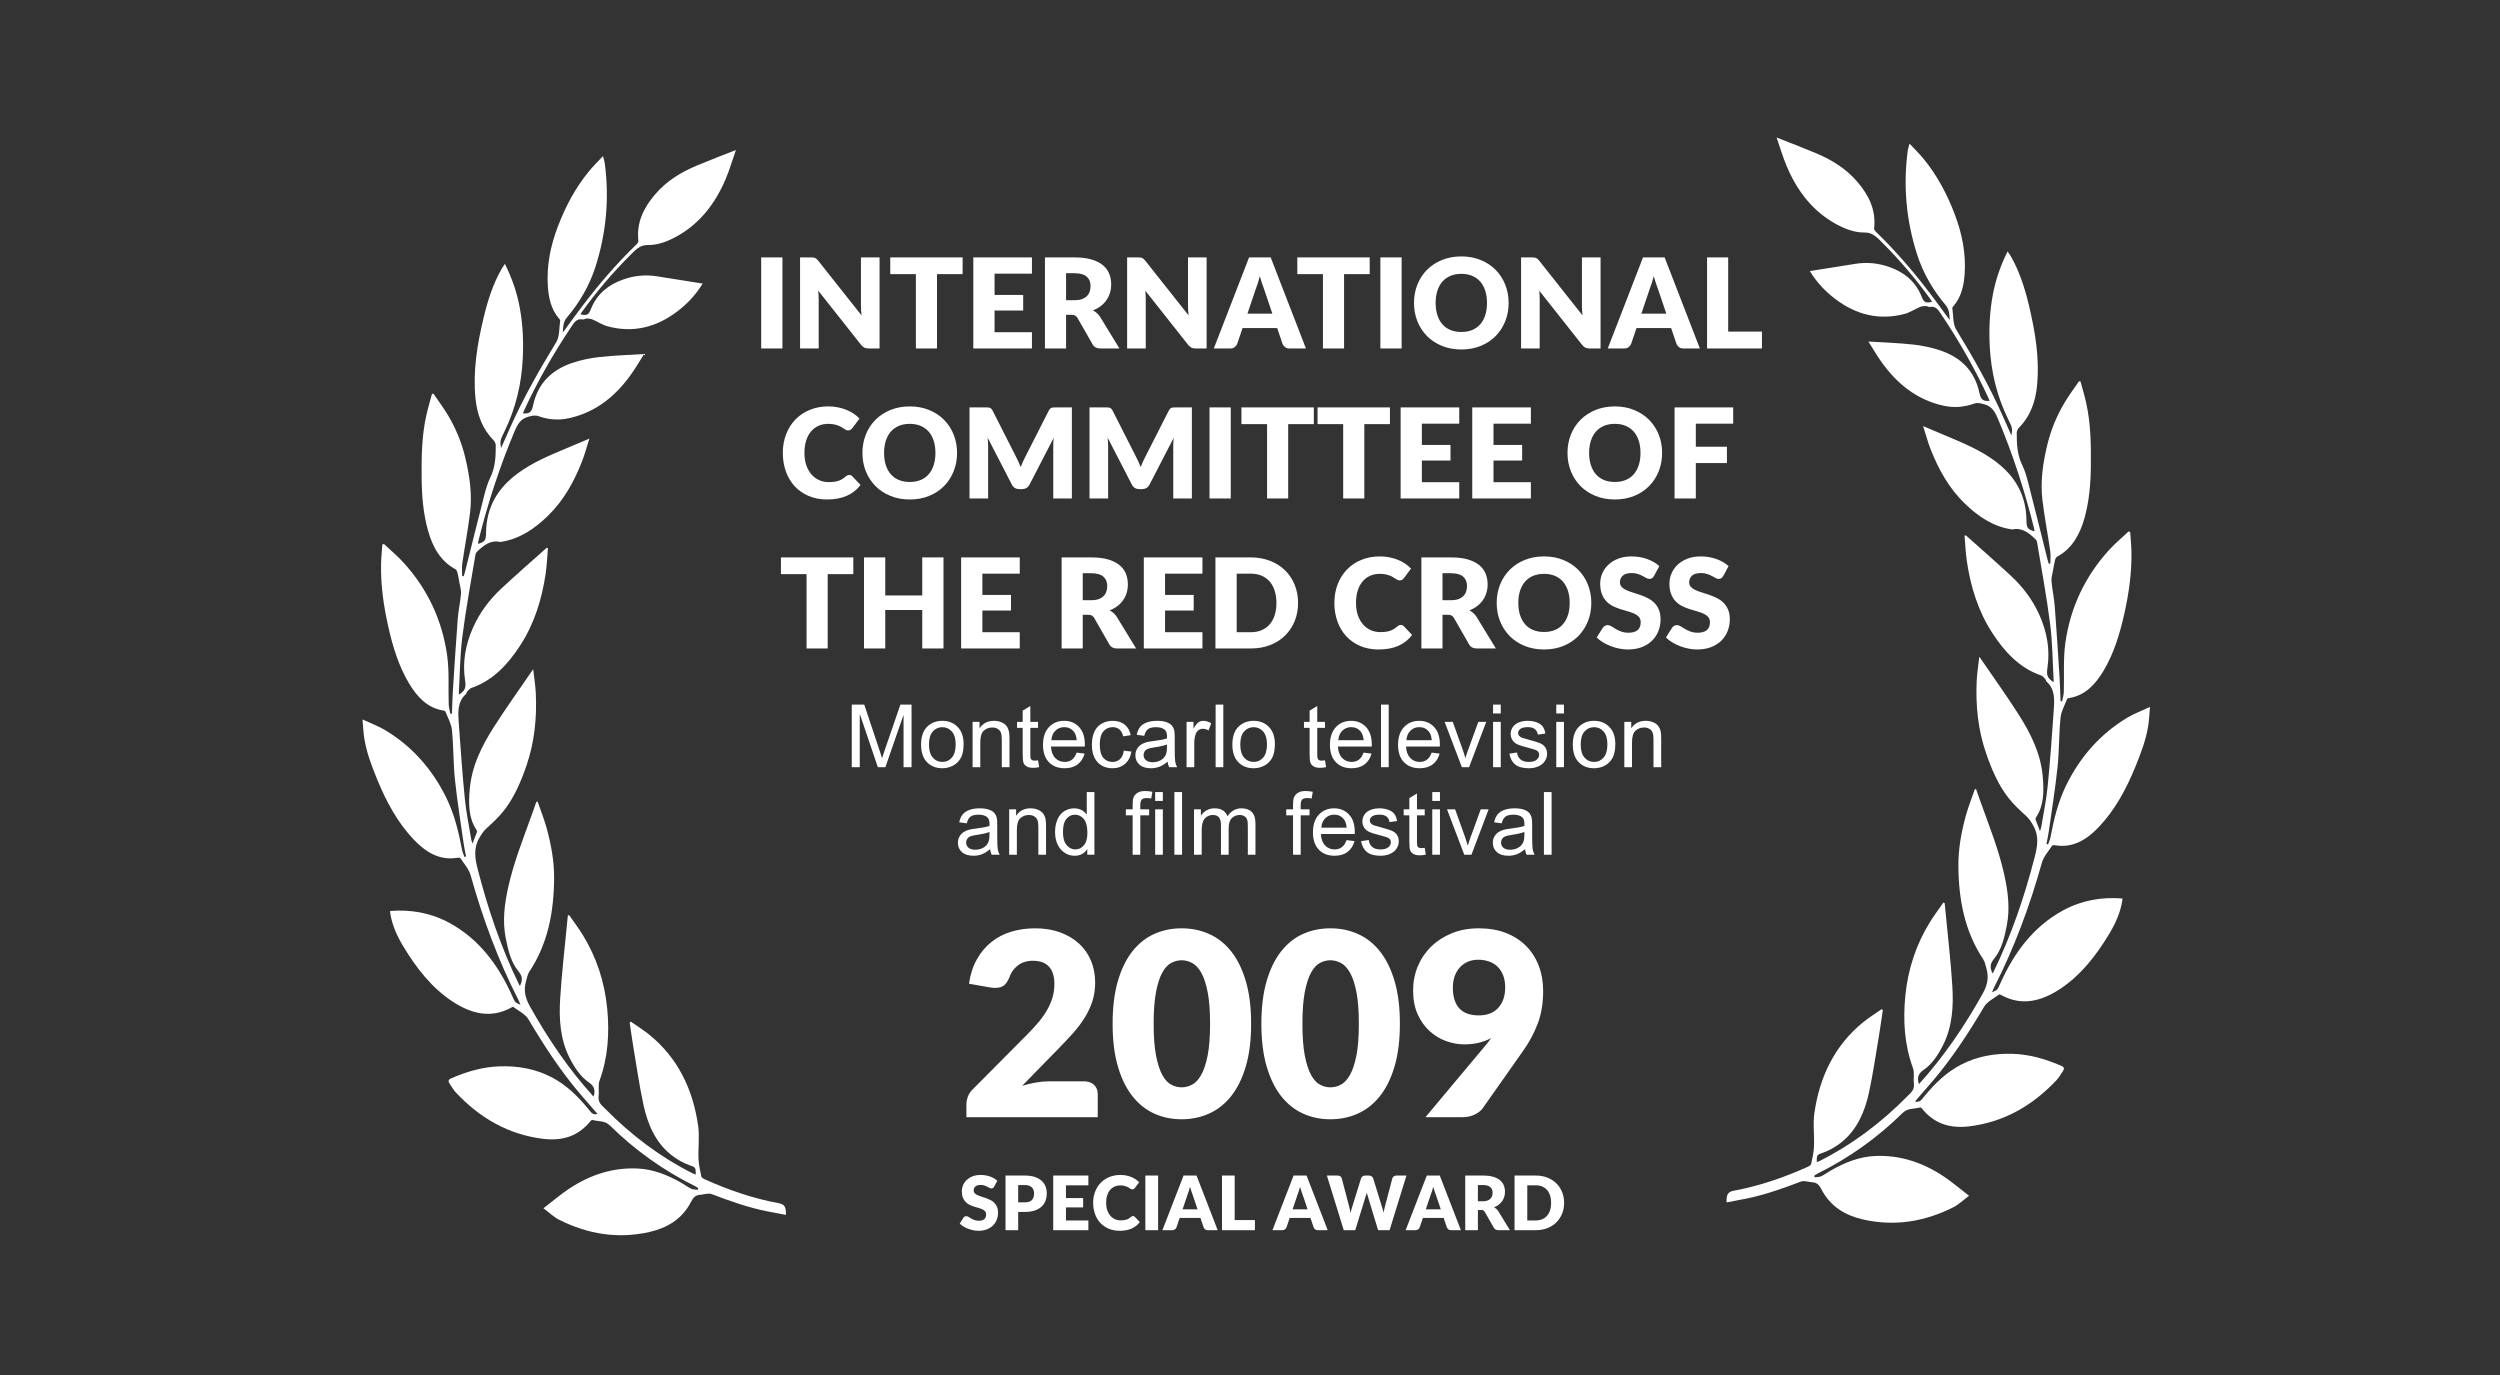
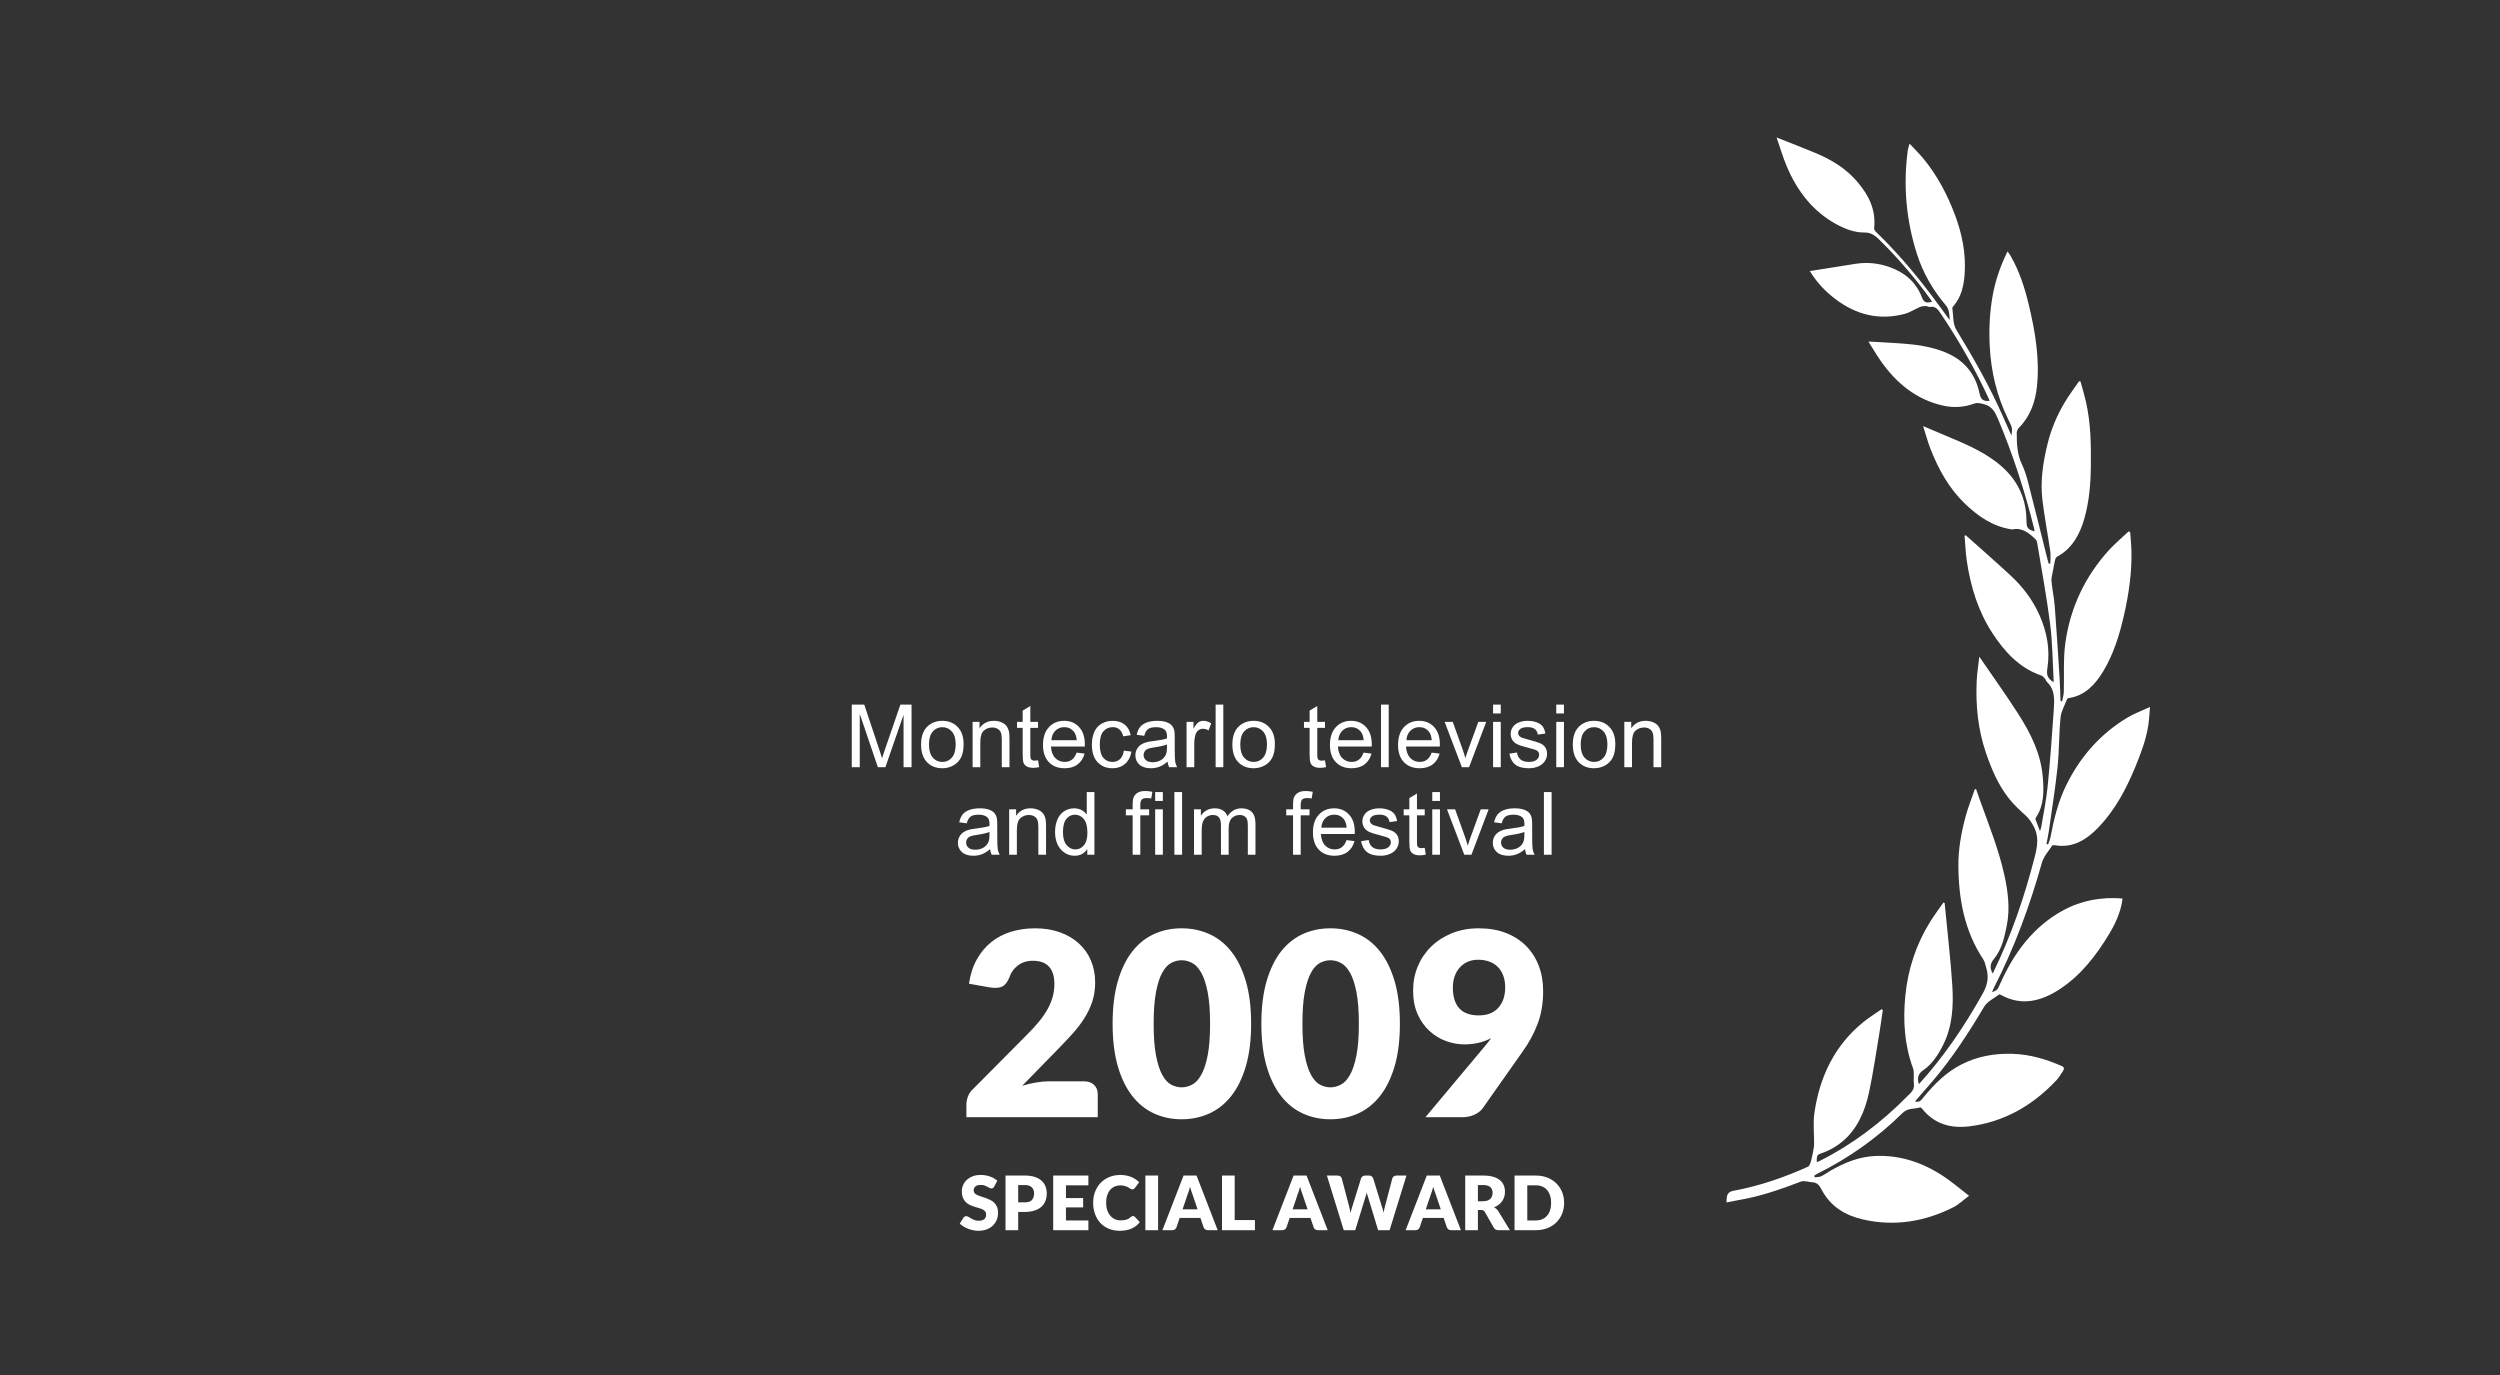
<svg xmlns="http://www.w3.org/2000/svg" xmlns:ns1="http://www.bohemiancoding.com/sketch/ns" width="200px" height="110px" viewBox="0 0 200 110" version="1.1">
  <rect x="0" y="0" width="200" height="110" fill="#333333" stroke="none" />
  <title>GS-Redcross2009</title>
  <desc>Created with Sketch.</desc>
  <defs />
  <g id="Page-1" stroke="none" stroke-width="1" fill="none" fill-rule="evenodd" ns1:type="MSPage">
    <g id="Awards" ns1:type="MSArtboardGroup" transform="translate(-667, -979)">
      <g id="GS-Redcross2009" ns1:type="MSLayerGroup" transform="translate(667, 979)">
        <g id="Palmes" transform="translate(29, 11)" fill="#FFFFFF" ns1:type="MSShapeGroup">
          <g id="Palme">
            <g transform="translate(0, 1)">
-               <path d="M26.655,81.971 C26.677,81.355 26.604,81.378 26.165,81.219 C25.637,81.028 25.116,80.733 24.668,80.371 C23.44,79.379 22.809,77.943 22.473,76.365 C22.151,74.859 21.93,73.327 21.674,71.805 C21.563,71.144 21.475,70.478 21.377,69.815 C21.404,69.785 21.432,69.756 21.459,69.727 C21.964,70.081 22.49,70.404 22.969,70.796 C25.192,72.611 26.429,75.089 26.85,78.053 C26.973,78.919 26.844,79.825 26.88,80.711 C26.898,81.184 27.01,81.655 27.108,82.12 C27.128,82.212 27.269,82.294 27.37,82.34 C29.274,83.197 31.228,83.871 33.262,84.249 C33.766,84.342 33.886,84.528 33.876,85.192 C33.347,85.091 32.825,84.999 32.305,84.892 C30.808,84.585 29.366,84.077 27.931,83.527 C27.661,83.424 27.315,83.567 27.003,83.584 C26.665,83.603 26.471,83.783 26.301,84.116 C25.565,85.553 24.348,86.243 22.938,86.562 C20.434,87.128 18.025,86.738 15.718,85.574 C15.308,85.367 14.956,85.02 14.475,84.661 C15.219,84.09 15.844,83.553 16.519,83.104 C18.201,81.985 20.025,81.389 22.007,81.48 C23.266,81.538 24.419,82.003 25.524,82.633 C25.787,82.783 26.033,82.974 26.304,83.101 C26.461,83.175 26.653,83.159 26.829,83.184 C26.84,83.141 26.851,83.099 26.861,83.056 C26.779,83.003 26.7,82.94 26.613,82.897 C24.115,81.657 21.832,80.049 19.793,78.039 C19.368,77.62 18.858,77.737 18.392,77.592 C18.347,77.579 18.264,77.655 18.22,77.71 C17.199,78.978 15.864,79.283 14.422,79.103 C11.72,78.766 9.416,77.479 7.473,75.405 C7.279,75.198 7.135,74.935 6.971,74.695 C6.846,74.514 6.845,74.376 7.07,74.278 C8.325,73.73 9.609,73.35 10.971,73.307 C12.415,73.261 13.802,73.492 15.119,74.173 C16.293,74.78 17.235,75.703 18.092,76.749 C18.268,76.964 18.423,77.237 18.8,77.115 C18.316,76.557 17.847,76.027 17.388,75.487 C15.834,73.658 14.513,71.639 13.273,69.544 C13.018,69.113 12.485,68.877 12.074,68.56 C12.043,68.537 11.962,68.574 11.912,68.601 C10.252,69.518 8.675,69.087 7.204,68.123 C5.543,67.034 4.301,65.444 3.246,63.681 C2.761,62.871 2.368,62.013 2.217,61.044 C2.209,60.995 2.211,60.944 2.208,60.878 C3.872,60.749 5.455,61.017 6.952,61.831 C9.294,63.104 10.862,65.172 11.987,67.7 C12.208,68.195 12.202,68.198 12.635,68.381 C12.572,68.227 12.534,68.112 12.48,68.007 C10.856,64.837 9.623,61.49 8.648,58.018 C8.508,57.521 8.123,57.104 7.838,56.661 C7.806,56.611 7.683,56.606 7.607,56.619 C6.176,56.866 5.058,56.179 4.082,55.147 C2.797,53.787 1.903,52.131 1.176,50.357 C0.743,49.299 0.332,48.23 0.145,47.081 C0.071,46.625 0.055,46.157 0,45.556 C0.679,45.872 1.277,46.088 1.819,46.415 C3.926,47.682 5.556,49.487 6.699,51.809 C7.343,53.115 7.69,54.534 7.962,55.98 C8,56.178 8.089,56.364 8.155,56.556 C8.198,56.542 8.241,56.527 8.284,56.513 C8.221,56.181 8.144,55.852 8.097,55.518 C7.855,53.808 7.579,52.102 7.398,50.384 C7.26,49.064 7.287,47.724 7.156,46.403 C7.105,45.895 6.821,45.413 6.632,44.925 C6.613,44.876 6.513,44.848 6.448,44.838 C5.203,44.636 4.385,43.773 3.732,42.686 C2.898,41.298 2.424,39.741 2.064,38.142 C1.695,36.505 1.455,34.846 1.484,33.153 C1.493,32.626 1.55,32.101 1.585,31.574 C1.624,31.552 1.663,31.529 1.702,31.506 C2.238,32.012 2.807,32.483 3.304,33.031 C5.174,35.098 6.376,37.576 6.774,40.453 C6.951,41.732 6.854,43.056 6.897,44.359 C6.905,44.61 6.985,44.857 7.032,45.106 C7.073,45.099 7.115,45.092 7.156,45.085 C7.181,44.469 7.193,43.852 7.232,43.237 C7.354,41.324 7.473,39.411 7.62,37.501 C7.672,36.828 7.823,36.164 7.882,35.491 C7.906,35.216 7.807,34.927 7.759,34.646 C7.71,34.365 7.664,34.082 7.596,33.806 C7.572,33.705 7.51,33.578 7.433,33.536 C6.245,32.897 5.617,31.78 5.243,30.453 C4.861,29.096 4.747,27.697 4.732,26.284 C4.714,24.585 4.735,22.889 5.106,21.226 C5.234,20.65 5.406,20.086 5.558,19.517 C5.596,19.509 5.635,19.501 5.673,19.493 C6.06,20.061 6.475,20.609 6.829,21.202 C7.444,22.231 7.913,23.345 8.203,24.535 C8.56,26.002 8.79,27.5 8.604,29.02 C8.437,30.384 8.177,31.734 7.98,33.095 C7.933,33.417 7.973,33.754 7.973,34.083 C8.014,34.089 8.056,34.094 8.097,34.099 C8.134,33.974 8.175,33.85 8.207,33.723 C8.723,31.666 9.231,29.607 9.759,27.554 C9.881,27.079 10.028,26.601 10.238,26.168 C10.627,25.367 10.662,24.509 10.662,23.641 C10.662,23.498 10.582,23.316 10.483,23.217 C9.585,22.314 9.166,21.157 9.038,19.868 C8.82,17.655 9.188,15.506 9.698,13.377 C10.023,12.023 10.444,10.713 11.125,9.518 C11.197,9.391 11.285,9.274 11.393,9.11 C11.967,10.266 12.367,11.427 12.589,12.656 C12.831,13.993 12.889,15.346 12.82,16.708 C12.716,18.768 12.24,20.713 11.352,22.531 C11.012,23.225 10.991,23.261 11.084,23.843 C11.327,23.297 11.544,22.814 11.758,22.33 C12.833,19.894 14.136,17.61 15.506,15.363 C15.78,14.914 15.727,14.222 15.815,13.64 C15.822,13.595 15.759,13.53 15.72,13.484 C15.097,12.76 14.891,11.852 14.828,10.904 C14.717,9.258 15.04,7.684 15.609,6.174 C16.231,4.526 17.045,2.997 18.144,1.67 C18.47,1.276 18.836,0.922 19.236,0.491 C19.297,0.717 19.355,0.867 19.376,1.022 C19.759,3.861 19.503,6.636 18.638,9.339 C18.147,10.872 17.355,12.216 16.351,13.404 C16.072,13.733 16.042,14.1 16.023,14.604 C16.574,13.856 17.058,13.186 17.555,12.528 C18.901,10.749 20.344,9.071 21.929,7.543 C21.998,7.477 22.079,7.355 22.07,7.271 C21.905,5.777 22.51,4.615 23.386,3.576 C24.319,2.468 25.497,1.769 26.762,1.238 C27.753,0.821 28.757,0.442 29.872,0 C29.584,0.827 29.363,1.593 29.056,2.316 C28.209,4.313 26.958,5.911 25.135,6.914 C24.405,7.315 23.635,7.616 22.82,7.601 C22.182,7.589 21.808,8.023 21.419,8.41 C20.009,9.815 18.713,11.342 17.532,12.984 C17.498,13.032 17.473,13.088 17.439,13.147 C17.964,13.265 18.085,13.191 18.272,12.724 C18.772,11.477 19.695,10.774 20.837,10.366 C21.722,10.05 22.626,9.96 23.547,10.103 C24.752,10.29 25.956,10.486 27.213,10.686 C26.649,11.609 25.972,12.311 25.201,12.901 C23.504,14.198 21.643,14.648 19.621,14.109 C19.202,13.997 18.817,13.736 18.41,13.563 C18.268,13.503 18.106,13.483 17.953,13.481 C17.837,13.478 17.715,13.575 17.607,13.554 C17.142,13.462 16.935,13.798 16.705,14.142 C15.273,16.278 13.994,18.517 12.904,20.885 C12.877,20.942 12.86,21.004 12.837,21.067 C13.329,21.124 13.536,20.967 13.634,20.486 C14.018,18.617 15.185,17.577 16.763,17.039 C17.472,16.798 18.218,16.645 18.957,16.563 C20.103,16.435 21.257,16.403 22.528,16.322 C22.169,16.888 21.873,17.398 21.538,17.877 C20.259,19.706 18.648,20.979 16.553,21.449 C15.713,21.638 14.895,21.586 14.092,21.296 C13.788,21.187 13.543,21.266 13.248,21.345 C12.645,21.507 12.396,21.954 12.159,22.518 C10.965,25.361 10.01,28.297 9.262,31.316 C9.248,31.376 9.253,31.441 9.249,31.511 C9.794,31.343 9.878,31.224 9.883,30.637 C9.902,28.526 10.864,27.021 12.406,25.879 C13.569,25.018 14.866,24.474 16.163,23.928 C16.793,23.663 17.422,23.396 18.151,23.088 C17.939,23.749 17.783,24.342 17.564,24.905 C16.921,26.552 16.078,28.057 14.842,29.258 C13.767,30.302 12.58,31.111 11.125,31.342 C11.09,31.347 11.053,31.363 11.02,31.356 C10.261,31.184 9.708,31.613 9.183,32.115 C9.118,32.177 9.052,32.269 9.038,32.357 C8.677,34.547 8.267,36.73 7.988,38.933 C7.797,40.44 7.791,41.975 7.704,43.497 C7.703,43.518 7.728,43.54 7.74,43.56 C8.212,43.242 8.293,43.005 8.207,42.438 C7.98,40.958 8.247,39.555 8.836,38.224 C9.378,36.998 10.163,35.963 11.103,35.087 C12.295,33.975 13.523,32.909 14.736,31.824 C14.769,31.835 14.802,31.846 14.835,31.857 C14.777,32.534 14.752,33.217 14.653,33.887 C14.351,35.942 13.749,37.875 12.644,39.593 C11.634,41.162 10.426,42.449 8.705,43.039 C8.584,43.08 8.483,43.208 8.388,43.312 C8.331,43.374 8.318,43.488 8.258,43.542 C7.59,44.152 7.641,44.985 7.698,45.798 C7.843,47.838 7.985,49.88 8.188,51.914 C8.297,53.011 8.527,54.093 8.705,55.181 C8.716,55.252 8.747,55.319 8.8,55.485 C8.943,55.118 9.057,54.839 9.157,54.555 C9.173,54.509 9.142,54.427 9.111,54.38 C8.476,53.422 8.488,52.327 8.572,51.226 C8.719,49.284 9.559,47.646 10.547,46.102 C11.522,44.577 12.576,43.113 13.655,41.535 C13.733,42.231 13.834,42.837 13.863,43.447 C13.957,45.432 13.761,47.376 13.117,49.25 C12.665,50.563 12.126,51.827 11.278,52.889 C10.874,53.395 10.396,53.837 9.921,54.266 C9.669,54.495 9.506,54.753 9.334,55.056 C8.859,55.897 9.003,56.7 9.227,57.571 C10.048,60.763 11.101,63.851 12.532,66.778 C12.549,66.811 12.573,66.84 12.595,66.872 C12.832,66.407 12.792,66.09 12.489,65.722 C11.866,64.968 11.652,64.019 11.46,63.06 C11.18,61.658 11.364,60.287 11.67,58.922 C12.12,56.915 12.882,55.031 13.567,53.116 C13.682,52.794 13.794,52.47 13.908,52.146 C13.941,52.139 13.975,52.132 14.008,52.124 C14.253,52.835 14.535,53.533 14.734,54.258 C15.09,55.558 15.337,56.889 15.329,58.254 C15.313,60.952 14.83,63.506 13.343,65.741 C13.205,65.948 13.159,66.232 13.085,66.485 C12.873,67.213 13.019,67.839 13.389,68.502 C14.851,71.115 16.508,73.552 18.485,75.731 C18.655,75.234 18.531,74.883 18.147,74.622 C17.418,74.124 16.941,73.38 16.537,72.569 C15.807,71.1 15.714,69.494 15.813,67.888 C15.936,65.887 16.174,63.894 16.363,61.897 C16.383,61.682 16.404,61.467 16.425,61.252 C16.459,61.235 16.492,61.217 16.525,61.199 C16.887,61.722 17.27,62.228 17.605,62.769 C18.713,64.56 19.371,66.546 19.577,68.691 C19.765,70.654 19.646,72.588 18.961,74.455 C18.828,74.817 18.943,75.28 18.888,75.688 C18.819,76.204 19.147,76.428 19.421,76.706 C21.513,78.829 23.835,80.576 26.43,81.878 C26.493,81.91 26.56,81.932 26.655,81.971" />
-             </g>
+               </g>
            <g transform="translate(126, 43.5) scale(-1, 1) translate(-126, -43.5) translate(109, 0)">
-               <path d="M26.655,81.971 C26.677,81.355 26.604,81.378 26.165,81.219 C25.637,81.028 25.116,80.733 24.668,80.371 C23.44,79.379 22.809,77.943 22.473,76.365 C22.151,74.859 21.93,73.327 21.674,71.805 C21.563,71.144 21.475,70.478 21.377,69.815 C21.404,69.785 21.432,69.756 21.459,69.727 C21.964,70.081 22.49,70.404 22.969,70.796 C25.192,72.611 26.429,75.089 26.85,78.053 C26.973,78.919 26.844,79.825 26.88,80.711 C26.898,81.184 27.01,81.655 27.108,82.12 C27.128,82.212 27.269,82.294 27.37,82.34 C29.274,83.197 31.228,83.871 33.262,84.249 C33.766,84.342 33.886,84.528 33.876,85.192 C33.347,85.091 32.825,84.999 32.305,84.892 C30.808,84.585 29.366,84.077 27.931,83.527 C27.661,83.424 27.315,83.567 27.003,83.584 C26.665,83.603 26.471,83.783 26.301,84.116 C25.565,85.553 24.348,86.243 22.938,86.562 C20.434,87.128 18.025,86.738 15.718,85.574 C15.308,85.367 14.956,85.02 14.475,84.661 C15.219,84.09 15.844,83.553 16.519,83.104 C18.201,81.985 20.025,81.389 22.007,81.48 C23.266,81.538 24.419,82.003 25.524,82.633 C25.787,82.783 26.033,82.974 26.304,83.101 C26.461,83.175 26.653,83.159 26.829,83.184 C26.84,83.141 26.851,83.099 26.861,83.056 C26.779,83.003 26.7,82.94 26.613,82.897 C24.115,81.657 21.832,80.049 19.793,78.039 C19.368,77.62 18.858,77.737 18.392,77.592 C18.347,77.579 18.264,77.655 18.22,77.71 C17.199,78.978 15.864,79.283 14.422,79.103 C11.72,78.766 9.416,77.479 7.473,75.405 C7.279,75.198 7.135,74.935 6.971,74.695 C6.846,74.514 6.845,74.376 7.07,74.278 C8.325,73.73 9.609,73.35 10.971,73.307 C12.415,73.261 13.802,73.492 15.119,74.173 C16.293,74.78 17.235,75.703 18.092,76.749 C18.268,76.964 18.423,77.237 18.8,77.115 C18.316,76.557 17.847,76.027 17.388,75.487 C15.834,73.658 14.513,71.639 13.273,69.544 C13.018,69.113 12.485,68.877 12.074,68.56 C12.043,68.537 11.962,68.574 11.912,68.601 C10.252,69.518 8.675,69.087 7.204,68.123 C5.543,67.034 4.301,65.444 3.246,63.681 C2.761,62.871 2.368,62.013 2.217,61.044 C2.209,60.995 2.211,60.944 2.208,60.878 C3.872,60.749 5.455,61.017 6.952,61.831 C9.294,63.104 10.862,65.172 11.987,67.7 C12.208,68.195 12.202,68.198 12.635,68.381 C12.572,68.227 12.534,68.112 12.48,68.007 C10.856,64.837 9.623,61.49 8.648,58.018 C8.508,57.521 8.123,57.104 7.838,56.661 C7.806,56.611 7.683,56.606 7.607,56.619 C6.176,56.866 5.058,56.179 4.082,55.147 C2.797,53.787 1.903,52.131 1.176,50.357 C0.743,49.299 0.332,48.23 0.145,47.081 C0.071,46.625 0.055,46.157 0,45.556 C0.679,45.872 1.277,46.088 1.819,46.415 C3.926,47.682 5.556,49.487 6.699,51.809 C7.343,53.115 7.69,54.534 7.962,55.98 C8,56.178 8.089,56.364 8.155,56.556 C8.198,56.542 8.241,56.527 8.284,56.513 C8.221,56.181 8.144,55.852 8.097,55.518 C7.855,53.808 7.579,52.102 7.398,50.384 C7.26,49.064 7.287,47.724 7.156,46.403 C7.105,45.895 6.821,45.413 6.632,44.925 C6.613,44.876 6.513,44.848 6.448,44.838 C5.203,44.636 4.385,43.773 3.732,42.686 C2.898,41.298 2.424,39.741 2.064,38.142 C1.695,36.505 1.455,34.846 1.484,33.153 C1.493,32.626 1.55,32.101 1.585,31.574 C1.624,31.552 1.663,31.529 1.702,31.506 C2.238,32.012 2.807,32.483 3.304,33.031 C5.174,35.098 6.376,37.576 6.774,40.453 C6.951,41.732 6.854,43.056 6.897,44.359 C6.905,44.61 6.985,44.857 7.032,45.106 C7.073,45.099 7.115,45.092 7.156,45.085 C7.181,44.469 7.193,43.852 7.232,43.237 C7.354,41.324 7.473,39.411 7.62,37.501 C7.672,36.828 7.823,36.164 7.882,35.491 C7.906,35.216 7.807,34.927 7.759,34.646 C7.71,34.365 7.664,34.082 7.596,33.806 C7.572,33.705 7.51,33.578 7.433,33.536 C6.245,32.897 5.617,31.78 5.243,30.453 C4.861,29.096 4.747,27.697 4.732,26.284 C4.714,24.585 4.735,22.889 5.106,21.226 C5.234,20.65 5.406,20.086 5.558,19.517 C5.596,19.509 5.635,19.501 5.673,19.493 C6.06,20.061 6.475,20.609 6.829,21.202 C7.444,22.231 7.913,23.345 8.203,24.535 C8.56,26.002 8.79,27.5 8.604,29.02 C8.437,30.384 8.177,31.734 7.98,33.095 C7.933,33.417 7.973,33.754 7.973,34.083 C8.014,34.089 8.056,34.094 8.097,34.099 C8.134,33.974 8.175,33.85 8.207,33.723 C8.723,31.666 9.231,29.607 9.759,27.554 C9.881,27.079 10.028,26.601 10.238,26.168 C10.627,25.367 10.662,24.509 10.662,23.641 C10.662,23.498 10.582,23.316 10.483,23.217 C9.585,22.314 9.166,21.157 9.038,19.868 C8.82,17.655 9.188,15.506 9.698,13.377 C10.023,12.023 10.444,10.713 11.125,9.518 C11.197,9.391 11.285,9.274 11.393,9.11 C11.967,10.266 12.367,11.427 12.589,12.656 C12.831,13.993 12.889,15.346 12.82,16.708 C12.716,18.768 12.24,20.713 11.352,22.531 C11.012,23.225 10.991,23.261 11.084,23.843 C11.327,23.297 11.544,22.814 11.758,22.33 C12.833,19.894 14.136,17.61 15.506,15.363 C15.78,14.914 15.727,14.222 15.815,13.64 C15.822,13.595 15.759,13.53 15.72,13.484 C15.097,12.76 14.891,11.852 14.828,10.904 C14.717,9.258 15.04,7.684 15.609,6.174 C16.231,4.526 17.045,2.997 18.144,1.67 C18.47,1.276 18.836,0.922 19.236,0.491 C19.297,0.717 19.355,0.867 19.376,1.022 C19.759,3.861 19.503,6.636 18.638,9.339 C18.147,10.872 17.355,12.216 16.351,13.404 C16.072,13.733 16.042,14.1 16.023,14.604 C16.574,13.856 17.058,13.186 17.555,12.528 C18.901,10.749 20.344,9.071 21.929,7.543 C21.998,7.477 22.079,7.355 22.07,7.271 C21.905,5.777 22.51,4.615 23.386,3.576 C24.319,2.468 25.497,1.769 26.762,1.238 C27.753,0.821 28.757,0.442 29.872,0 C29.584,0.827 29.363,1.593 29.056,2.316 C28.209,4.313 26.958,5.911 25.135,6.914 C24.405,7.315 23.635,7.616 22.82,7.601 C22.182,7.589 21.808,8.023 21.419,8.41 C20.009,9.815 18.713,11.342 17.532,12.984 C17.498,13.032 17.473,13.088 17.439,13.147 C17.964,13.265 18.085,13.191 18.272,12.724 C18.772,11.477 19.695,10.774 20.837,10.366 C21.722,10.05 22.626,9.96 23.547,10.103 C24.752,10.29 25.956,10.486 27.213,10.686 C26.649,11.609 25.972,12.311 25.201,12.901 C23.504,14.198 21.643,14.648 19.621,14.109 C19.202,13.997 18.817,13.736 18.41,13.563 C18.268,13.503 18.106,13.483 17.953,13.481 C17.837,13.478 17.715,13.575 17.607,13.554 C17.142,13.462 16.935,13.798 16.705,14.142 C15.273,16.278 13.994,18.517 12.904,20.885 C12.877,20.942 12.86,21.004 12.837,21.067 C13.329,21.124 13.536,20.967 13.634,20.486 C14.018,18.617 15.185,17.577 16.763,17.039 C17.472,16.798 18.218,16.645 18.957,16.563 C20.103,16.435 21.257,16.403 22.528,16.322 C22.169,16.888 21.873,17.398 21.538,17.877 C20.259,19.706 18.648,20.979 16.553,21.449 C15.713,21.638 14.895,21.586 14.092,21.296 C13.788,21.187 13.543,21.266 13.248,21.345 C12.645,21.507 12.396,21.954 12.159,22.518 C10.965,25.361 10.01,28.297 9.262,31.316 C9.248,31.376 9.253,31.441 9.249,31.511 C9.794,31.343 9.878,31.224 9.883,30.637 C9.902,28.526 10.864,27.021 12.406,25.879 C13.569,25.018 14.866,24.474 16.163,23.928 C16.793,23.663 17.422,23.396 18.151,23.088 C17.939,23.749 17.783,24.342 17.564,24.905 C16.921,26.552 16.078,28.057 14.842,29.258 C13.767,30.302 12.58,31.111 11.125,31.342 C11.09,31.347 11.053,31.363 11.02,31.356 C10.261,31.184 9.708,31.613 9.183,32.115 C9.118,32.177 9.052,32.269 9.038,32.357 C8.677,34.547 8.267,36.73 7.988,38.933 C7.797,40.44 7.791,41.975 7.704,43.497 C7.703,43.518 7.728,43.54 7.74,43.56 C8.212,43.242 8.293,43.005 8.207,42.438 C7.98,40.958 8.247,39.555 8.836,38.224 C9.378,36.998 10.163,35.963 11.103,35.087 C12.295,33.975 13.523,32.909 14.736,31.824 C14.769,31.835 14.802,31.846 14.835,31.857 C14.777,32.534 14.752,33.217 14.653,33.887 C14.351,35.942 13.749,37.875 12.644,39.593 C11.634,41.162 10.426,42.449 8.705,43.039 C8.584,43.08 8.483,43.208 8.388,43.312 C8.331,43.374 8.318,43.488 8.258,43.542 C7.59,44.152 7.641,44.985 7.698,45.798 C7.843,47.838 7.985,49.88 8.188,51.914 C8.297,53.011 8.527,54.093 8.705,55.181 C8.716,55.252 8.747,55.319 8.8,55.485 C8.943,55.118 9.057,54.839 9.157,54.555 C9.173,54.509 9.142,54.427 9.111,54.38 C8.476,53.422 8.488,52.327 8.572,51.226 C8.719,49.284 9.559,47.646 10.547,46.102 C11.522,44.577 12.576,43.113 13.655,41.535 C13.733,42.231 13.834,42.837 13.863,43.447 C13.957,45.432 13.761,47.376 13.117,49.25 C12.665,50.563 12.126,51.827 11.278,52.889 C10.874,53.395 10.396,53.837 9.921,54.266 C9.669,54.495 9.506,54.753 9.334,55.056 C8.859,55.897 9.003,56.7 9.227,57.571 C10.048,60.763 11.101,63.851 12.532,66.778 C12.549,66.811 12.573,66.84 12.595,66.872 C12.832,66.407 12.792,66.09 12.489,65.722 C11.866,64.968 11.652,64.019 11.46,63.06 C11.18,61.658 11.364,60.287 11.67,58.922 C12.12,56.915 12.882,55.031 13.567,53.116 C13.682,52.794 13.794,52.47 13.908,52.146 C13.941,52.139 13.975,52.132 14.008,52.124 C14.253,52.835 14.535,53.533 14.734,54.258 C15.09,55.558 15.337,56.889 15.329,58.254 C15.313,60.952 14.83,63.506 13.343,65.741 C13.205,65.948 13.159,66.232 13.085,66.485 C12.873,67.213 13.019,67.839 13.389,68.502 C14.851,71.115 16.508,73.552 18.485,75.731 C18.655,75.234 18.531,74.883 18.147,74.622 C17.418,74.124 16.941,73.38 16.537,72.569 C15.807,71.1 15.714,69.494 15.813,67.888 C15.936,65.887 16.174,63.894 16.363,61.897 C16.383,61.682 16.404,61.467 16.425,61.252 C16.459,61.235 16.492,61.217 16.525,61.199 C16.887,61.722 17.27,62.228 17.605,62.769 C18.713,64.56 19.371,66.546 19.577,68.691 C19.765,70.654 19.646,72.588 18.961,74.455 C18.828,74.817 18.943,75.28 18.888,75.688 C18.819,76.204 19.147,76.428 19.421,76.706 C21.513,78.829 23.835,80.576 26.43,81.878 C26.493,81.91 26.56,81.932 26.655,81.971" />
+               <path d="M26.655,81.971 C26.677,81.355 26.604,81.378 26.165,81.219 C25.637,81.028 25.116,80.733 24.668,80.371 C23.44,79.379 22.809,77.943 22.473,76.365 C22.151,74.859 21.93,73.327 21.674,71.805 C21.563,71.144 21.475,70.478 21.377,69.815 C21.404,69.785 21.432,69.756 21.459,69.727 C21.964,70.081 22.49,70.404 22.969,70.796 C25.192,72.611 26.429,75.089 26.85,78.053 C26.973,78.919 26.844,79.825 26.88,80.711 C27.128,82.212 27.269,82.294 27.37,82.34 C29.274,83.197 31.228,83.871 33.262,84.249 C33.766,84.342 33.886,84.528 33.876,85.192 C33.347,85.091 32.825,84.999 32.305,84.892 C30.808,84.585 29.366,84.077 27.931,83.527 C27.661,83.424 27.315,83.567 27.003,83.584 C26.665,83.603 26.471,83.783 26.301,84.116 C25.565,85.553 24.348,86.243 22.938,86.562 C20.434,87.128 18.025,86.738 15.718,85.574 C15.308,85.367 14.956,85.02 14.475,84.661 C15.219,84.09 15.844,83.553 16.519,83.104 C18.201,81.985 20.025,81.389 22.007,81.48 C23.266,81.538 24.419,82.003 25.524,82.633 C25.787,82.783 26.033,82.974 26.304,83.101 C26.461,83.175 26.653,83.159 26.829,83.184 C26.84,83.141 26.851,83.099 26.861,83.056 C26.779,83.003 26.7,82.94 26.613,82.897 C24.115,81.657 21.832,80.049 19.793,78.039 C19.368,77.62 18.858,77.737 18.392,77.592 C18.347,77.579 18.264,77.655 18.22,77.71 C17.199,78.978 15.864,79.283 14.422,79.103 C11.72,78.766 9.416,77.479 7.473,75.405 C7.279,75.198 7.135,74.935 6.971,74.695 C6.846,74.514 6.845,74.376 7.07,74.278 C8.325,73.73 9.609,73.35 10.971,73.307 C12.415,73.261 13.802,73.492 15.119,74.173 C16.293,74.78 17.235,75.703 18.092,76.749 C18.268,76.964 18.423,77.237 18.8,77.115 C18.316,76.557 17.847,76.027 17.388,75.487 C15.834,73.658 14.513,71.639 13.273,69.544 C13.018,69.113 12.485,68.877 12.074,68.56 C12.043,68.537 11.962,68.574 11.912,68.601 C10.252,69.518 8.675,69.087 7.204,68.123 C5.543,67.034 4.301,65.444 3.246,63.681 C2.761,62.871 2.368,62.013 2.217,61.044 C2.209,60.995 2.211,60.944 2.208,60.878 C3.872,60.749 5.455,61.017 6.952,61.831 C9.294,63.104 10.862,65.172 11.987,67.7 C12.208,68.195 12.202,68.198 12.635,68.381 C12.572,68.227 12.534,68.112 12.48,68.007 C10.856,64.837 9.623,61.49 8.648,58.018 C8.508,57.521 8.123,57.104 7.838,56.661 C7.806,56.611 7.683,56.606 7.607,56.619 C6.176,56.866 5.058,56.179 4.082,55.147 C2.797,53.787 1.903,52.131 1.176,50.357 C0.743,49.299 0.332,48.23 0.145,47.081 C0.071,46.625 0.055,46.157 0,45.556 C0.679,45.872 1.277,46.088 1.819,46.415 C3.926,47.682 5.556,49.487 6.699,51.809 C7.343,53.115 7.69,54.534 7.962,55.98 C8,56.178 8.089,56.364 8.155,56.556 C8.198,56.542 8.241,56.527 8.284,56.513 C8.221,56.181 8.144,55.852 8.097,55.518 C7.855,53.808 7.579,52.102 7.398,50.384 C7.26,49.064 7.287,47.724 7.156,46.403 C7.105,45.895 6.821,45.413 6.632,44.925 C6.613,44.876 6.513,44.848 6.448,44.838 C5.203,44.636 4.385,43.773 3.732,42.686 C2.898,41.298 2.424,39.741 2.064,38.142 C1.695,36.505 1.455,34.846 1.484,33.153 C1.493,32.626 1.55,32.101 1.585,31.574 C1.624,31.552 1.663,31.529 1.702,31.506 C2.238,32.012 2.807,32.483 3.304,33.031 C5.174,35.098 6.376,37.576 6.774,40.453 C6.951,41.732 6.854,43.056 6.897,44.359 C6.905,44.61 6.985,44.857 7.032,45.106 C7.073,45.099 7.115,45.092 7.156,45.085 C7.181,44.469 7.193,43.852 7.232,43.237 C7.354,41.324 7.473,39.411 7.62,37.501 C7.672,36.828 7.823,36.164 7.882,35.491 C7.906,35.216 7.807,34.927 7.759,34.646 C7.71,34.365 7.664,34.082 7.596,33.806 C7.572,33.705 7.51,33.578 7.433,33.536 C6.245,32.897 5.617,31.78 5.243,30.453 C4.861,29.096 4.747,27.697 4.732,26.284 C4.714,24.585 4.735,22.889 5.106,21.226 C5.234,20.65 5.406,20.086 5.558,19.517 C5.596,19.509 5.635,19.501 5.673,19.493 C6.06,20.061 6.475,20.609 6.829,21.202 C7.444,22.231 7.913,23.345 8.203,24.535 C8.56,26.002 8.79,27.5 8.604,29.02 C8.437,30.384 8.177,31.734 7.98,33.095 C7.933,33.417 7.973,33.754 7.973,34.083 C8.014,34.089 8.056,34.094 8.097,34.099 C8.134,33.974 8.175,33.85 8.207,33.723 C8.723,31.666 9.231,29.607 9.759,27.554 C9.881,27.079 10.028,26.601 10.238,26.168 C10.627,25.367 10.662,24.509 10.662,23.641 C10.662,23.498 10.582,23.316 10.483,23.217 C9.585,22.314 9.166,21.157 9.038,19.868 C8.82,17.655 9.188,15.506 9.698,13.377 C10.023,12.023 10.444,10.713 11.125,9.518 C11.197,9.391 11.285,9.274 11.393,9.11 C11.967,10.266 12.367,11.427 12.589,12.656 C12.831,13.993 12.889,15.346 12.82,16.708 C12.716,18.768 12.24,20.713 11.352,22.531 C11.012,23.225 10.991,23.261 11.084,23.843 C11.327,23.297 11.544,22.814 11.758,22.33 C12.833,19.894 14.136,17.61 15.506,15.363 C15.78,14.914 15.727,14.222 15.815,13.64 C15.822,13.595 15.759,13.53 15.72,13.484 C15.097,12.76 14.891,11.852 14.828,10.904 C14.717,9.258 15.04,7.684 15.609,6.174 C16.231,4.526 17.045,2.997 18.144,1.67 C18.47,1.276 18.836,0.922 19.236,0.491 C19.297,0.717 19.355,0.867 19.376,1.022 C19.759,3.861 19.503,6.636 18.638,9.339 C18.147,10.872 17.355,12.216 16.351,13.404 C16.072,13.733 16.042,14.1 16.023,14.604 C16.574,13.856 17.058,13.186 17.555,12.528 C18.901,10.749 20.344,9.071 21.929,7.543 C21.998,7.477 22.079,7.355 22.07,7.271 C21.905,5.777 22.51,4.615 23.386,3.576 C24.319,2.468 25.497,1.769 26.762,1.238 C27.753,0.821 28.757,0.442 29.872,0 C29.584,0.827 29.363,1.593 29.056,2.316 C28.209,4.313 26.958,5.911 25.135,6.914 C24.405,7.315 23.635,7.616 22.82,7.601 C22.182,7.589 21.808,8.023 21.419,8.41 C20.009,9.815 18.713,11.342 17.532,12.984 C17.498,13.032 17.473,13.088 17.439,13.147 C17.964,13.265 18.085,13.191 18.272,12.724 C18.772,11.477 19.695,10.774 20.837,10.366 C21.722,10.05 22.626,9.96 23.547,10.103 C24.752,10.29 25.956,10.486 27.213,10.686 C26.649,11.609 25.972,12.311 25.201,12.901 C23.504,14.198 21.643,14.648 19.621,14.109 C19.202,13.997 18.817,13.736 18.41,13.563 C18.268,13.503 18.106,13.483 17.953,13.481 C17.837,13.478 17.715,13.575 17.607,13.554 C17.142,13.462 16.935,13.798 16.705,14.142 C15.273,16.278 13.994,18.517 12.904,20.885 C12.877,20.942 12.86,21.004 12.837,21.067 C13.329,21.124 13.536,20.967 13.634,20.486 C14.018,18.617 15.185,17.577 16.763,17.039 C17.472,16.798 18.218,16.645 18.957,16.563 C20.103,16.435 21.257,16.403 22.528,16.322 C22.169,16.888 21.873,17.398 21.538,17.877 C20.259,19.706 18.648,20.979 16.553,21.449 C15.713,21.638 14.895,21.586 14.092,21.296 C13.788,21.187 13.543,21.266 13.248,21.345 C12.645,21.507 12.396,21.954 12.159,22.518 C10.965,25.361 10.01,28.297 9.262,31.316 C9.248,31.376 9.253,31.441 9.249,31.511 C9.794,31.343 9.878,31.224 9.883,30.637 C9.902,28.526 10.864,27.021 12.406,25.879 C13.569,25.018 14.866,24.474 16.163,23.928 C16.793,23.663 17.422,23.396 18.151,23.088 C17.939,23.749 17.783,24.342 17.564,24.905 C16.921,26.552 16.078,28.057 14.842,29.258 C13.767,30.302 12.58,31.111 11.125,31.342 C11.09,31.347 11.053,31.363 11.02,31.356 C10.261,31.184 9.708,31.613 9.183,32.115 C9.118,32.177 9.052,32.269 9.038,32.357 C8.677,34.547 8.267,36.73 7.988,38.933 C7.797,40.44 7.791,41.975 7.704,43.497 C7.703,43.518 7.728,43.54 7.74,43.56 C8.212,43.242 8.293,43.005 8.207,42.438 C7.98,40.958 8.247,39.555 8.836,38.224 C9.378,36.998 10.163,35.963 11.103,35.087 C12.295,33.975 13.523,32.909 14.736,31.824 C14.769,31.835 14.802,31.846 14.835,31.857 C14.777,32.534 14.752,33.217 14.653,33.887 C14.351,35.942 13.749,37.875 12.644,39.593 C11.634,41.162 10.426,42.449 8.705,43.039 C8.584,43.08 8.483,43.208 8.388,43.312 C8.331,43.374 8.318,43.488 8.258,43.542 C7.59,44.152 7.641,44.985 7.698,45.798 C7.843,47.838 7.985,49.88 8.188,51.914 C8.297,53.011 8.527,54.093 8.705,55.181 C8.716,55.252 8.747,55.319 8.8,55.485 C8.943,55.118 9.057,54.839 9.157,54.555 C9.173,54.509 9.142,54.427 9.111,54.38 C8.476,53.422 8.488,52.327 8.572,51.226 C8.719,49.284 9.559,47.646 10.547,46.102 C11.522,44.577 12.576,43.113 13.655,41.535 C13.733,42.231 13.834,42.837 13.863,43.447 C13.957,45.432 13.761,47.376 13.117,49.25 C12.665,50.563 12.126,51.827 11.278,52.889 C10.874,53.395 10.396,53.837 9.921,54.266 C9.669,54.495 9.506,54.753 9.334,55.056 C8.859,55.897 9.003,56.7 9.227,57.571 C10.048,60.763 11.101,63.851 12.532,66.778 C12.549,66.811 12.573,66.84 12.595,66.872 C12.832,66.407 12.792,66.09 12.489,65.722 C11.866,64.968 11.652,64.019 11.46,63.06 C11.18,61.658 11.364,60.287 11.67,58.922 C12.12,56.915 12.882,55.031 13.567,53.116 C13.682,52.794 13.794,52.47 13.908,52.146 C13.941,52.139 13.975,52.132 14.008,52.124 C14.253,52.835 14.535,53.533 14.734,54.258 C15.09,55.558 15.337,56.889 15.329,58.254 C15.313,60.952 14.83,63.506 13.343,65.741 C13.205,65.948 13.159,66.232 13.085,66.485 C12.873,67.213 13.019,67.839 13.389,68.502 C14.851,71.115 16.508,73.552 18.485,75.731 C18.655,75.234 18.531,74.883 18.147,74.622 C17.418,74.124 16.941,73.38 16.537,72.569 C15.807,71.1 15.714,69.494 15.813,67.888 C15.936,65.887 16.174,63.894 16.363,61.897 C16.383,61.682 16.404,61.467 16.425,61.252 C16.459,61.235 16.492,61.217 16.525,61.199 C16.887,61.722 17.27,62.228 17.605,62.769 C18.713,64.56 19.371,66.546 19.577,68.691 C19.765,70.654 19.646,72.588 18.961,74.455 C18.828,74.817 18.943,75.28 18.888,75.688 C18.819,76.204 19.147,76.428 19.421,76.706 C21.513,78.829 23.835,80.576 26.43,81.878 C26.493,81.91 26.56,81.932 26.655,81.971" />
            </g>
          </g>
-           <path d="M33.595,16.878 L31.895,16.878 L31.895,9.593 L33.595,9.593 L33.595,16.878 Z M41.365,9.593 L41.365,16.878 L40.485,16.878 C40.355,16.878 40.246,16.857 40.157,16.816 C40.069,16.774 39.982,16.701 39.895,16.598 L36.46,12.253 C36.473,12.383 36.483,12.509 36.487,12.631 C36.492,12.752 36.495,12.866 36.495,12.973 L36.495,16.878 L35.005,16.878 L35.005,9.593 L35.895,9.593 C35.968,9.593 36.03,9.596 36.08,9.603 C36.13,9.61 36.175,9.622 36.215,9.641 C36.255,9.659 36.293,9.685 36.33,9.718 C36.367,9.751 36.408,9.796 36.455,9.853 L39.92,14.228 C39.903,14.088 39.892,13.952 39.885,13.821 C39.878,13.689 39.875,13.565 39.875,13.448 L39.875,9.593 L41.365,9.593 Z M48.01,10.933 L45.96,10.933 L45.96,16.878 L44.27,16.878 L44.27,10.933 L42.22,10.933 L42.22,9.593 L48.01,9.593 L48.01,10.933 Z M50.565,10.893 L50.565,12.593 L52.855,12.593 L52.855,13.843 L50.565,13.843 L50.565,15.578 L53.555,15.578 L53.555,16.878 L48.865,16.878 L48.865,9.593 L53.555,9.593 L53.555,10.893 L50.565,10.893 Z M56.965,13.018 C57.195,13.018 57.391,12.989 57.553,12.931 C57.714,12.872 57.847,12.791 57.95,12.688 C58.053,12.585 58.128,12.464 58.175,12.326 C58.222,12.187 58.245,12.038 58.245,11.878 C58.245,11.558 58.141,11.308 57.932,11.128 C57.724,10.948 57.402,10.858 56.965,10.858 L56.285,10.858 L56.285,13.018 L56.965,13.018 Z M60.555,16.878 L59.025,16.878 C58.742,16.878 58.538,16.771 58.415,16.558 L57.205,14.443 C57.148,14.353 57.085,14.287 57.015,14.246 C56.945,14.204 56.845,14.183 56.715,14.183 L56.285,14.183 L56.285,16.878 L54.595,16.878 L54.595,9.593 L56.965,9.593 C57.492,9.593 57.941,9.647 58.312,9.756 C58.684,9.864 58.987,10.015 59.222,10.208 C59.458,10.401 59.628,10.63 59.735,10.893 C59.842,11.156 59.895,11.443 59.895,11.753 C59.895,11.99 59.863,12.213 59.8,12.423 C59.737,12.633 59.643,12.827 59.52,13.006 C59.397,13.184 59.244,13.343 59.062,13.483 C58.881,13.623 58.672,13.738 58.435,13.828 C58.545,13.885 58.648,13.956 58.745,14.041 C58.842,14.126 58.928,14.226 59.005,14.343 L60.555,16.878 Z M67.53,9.593 L67.53,16.878 L66.65,16.878 C66.52,16.878 66.411,16.857 66.323,16.816 C66.234,16.774 66.147,16.701 66.06,16.598 L62.625,12.253 C62.638,12.383 62.648,12.509 62.653,12.631 C62.657,12.752 62.66,12.866 62.66,12.973 L62.66,16.878 L61.17,16.878 L61.17,9.593 L62.06,9.593 C62.133,9.593 62.195,9.596 62.245,9.603 C62.295,9.61 62.34,9.622 62.38,9.641 C62.42,9.659 62.458,9.685 62.495,9.718 C62.532,9.751 62.573,9.796 62.62,9.853 L66.085,14.228 C66.068,14.088 66.057,13.952 66.05,13.821 C66.043,13.689 66.04,13.565 66.04,13.448 L66.04,9.593 L67.53,9.593 Z M72.79,14.093 L72.115,12.098 C72.065,11.971 72.012,11.822 71.955,11.651 C71.898,11.479 71.842,11.293 71.785,11.093 C71.735,11.296 71.682,11.485 71.625,11.658 C71.568,11.831 71.515,11.981 71.465,12.108 L70.795,14.093 L72.79,14.093 Z M75.475,16.878 L74.165,16.878 C74.018,16.878 73.9,16.844 73.81,16.776 C73.72,16.707 73.652,16.62 73.605,16.513 L73.175,15.243 L70.405,15.243 L69.975,16.513 C69.938,16.606 69.873,16.691 69.778,16.766 C69.682,16.841 69.565,16.878 69.425,16.878 L68.105,16.878 L70.925,9.593 L72.655,9.593 L75.475,16.878 Z M80.575,10.933 L78.525,10.933 L78.525,16.878 L76.835,16.878 L76.835,10.933 L74.785,10.933 L74.785,9.593 L80.575,9.593 L80.575,10.933 Z M83.13,16.878 L81.43,16.878 L81.43,9.593 L83.13,9.593 L83.13,16.878 Z M91.69,13.233 C91.69,13.76 91.599,14.25 91.418,14.703 C91.236,15.156 90.98,15.551 90.65,15.886 C90.32,16.221 89.923,16.483 89.457,16.673 C88.992,16.863 88.477,16.958 87.91,16.958 C87.343,16.958 86.827,16.863 86.36,16.673 C85.893,16.483 85.494,16.221 85.162,15.886 C84.831,15.551 84.574,15.156 84.392,14.703 C84.211,14.25 84.12,13.76 84.12,13.233 C84.12,12.706 84.211,12.216 84.392,11.763 C84.574,11.31 84.831,10.916 85.162,10.583 C85.494,10.25 85.893,9.988 86.36,9.798 C86.827,9.608 87.343,9.513 87.91,9.513 C88.477,9.513 88.992,9.609 89.457,9.801 C89.923,9.992 90.32,10.255 90.65,10.588 C90.98,10.921 91.236,11.315 91.418,11.768 C91.599,12.221 91.69,12.71 91.69,13.233 L91.69,13.233 Z M89.96,13.233 C89.96,12.873 89.913,12.549 89.82,12.261 C89.727,11.972 89.593,11.728 89.418,11.528 C89.242,11.328 89.028,11.175 88.775,11.068 C88.522,10.961 88.233,10.908 87.91,10.908 C87.583,10.908 87.293,10.961 87.037,11.068 C86.782,11.175 86.568,11.328 86.392,11.528 C86.217,11.728 86.083,11.972 85.99,12.261 C85.897,12.549 85.85,12.873 85.85,13.233 C85.85,13.596 85.897,13.922 85.99,14.211 C86.083,14.499 86.217,14.743 86.392,14.943 C86.568,15.143 86.782,15.296 87.037,15.401 C87.293,15.506 87.583,15.558 87.91,15.558 C88.233,15.558 88.522,15.506 88.775,15.401 C89.028,15.296 89.242,15.143 89.418,14.943 C89.593,14.743 89.727,14.499 89.82,14.211 C89.913,13.922 89.96,13.596 89.96,13.233 L89.96,13.233 Z M99.045,9.593 L99.045,16.878 L98.165,16.878 C98.035,16.878 97.926,16.857 97.838,16.816 C97.749,16.774 97.662,16.701 97.575,16.598 L94.14,12.253 C94.153,12.383 94.162,12.509 94.168,12.631 C94.172,12.752 94.175,12.866 94.175,12.973 L94.175,16.878 L92.685,16.878 L92.685,9.593 L93.575,9.593 C93.648,9.593 93.71,9.596 93.76,9.603 C93.81,9.61 93.855,9.622 93.895,9.641 C93.935,9.659 93.973,9.685 94.01,9.718 C94.047,9.751 94.088,9.796 94.135,9.853 L97.6,14.228 C97.583,14.088 97.572,13.952 97.565,13.821 C97.558,13.689 97.555,13.565 97.555,13.448 L97.555,9.593 L99.045,9.593 Z M104.305,14.093 L103.63,12.098 C103.58,11.971 103.527,11.822 103.47,11.651 C103.413,11.479 103.357,11.293 103.3,11.093 C103.25,11.296 103.197,11.485 103.14,11.658 C103.083,11.831 103.03,11.981 102.98,12.108 L102.31,14.093 L104.305,14.093 Z M106.99,16.878 L105.68,16.878 C105.533,16.878 105.415,16.844 105.325,16.776 C105.235,16.707 105.167,16.62 105.12,16.513 L104.69,15.243 L101.92,15.243 L101.49,16.513 C101.453,16.606 101.388,16.691 101.293,16.766 C101.198,16.841 101.08,16.878 100.94,16.878 L99.62,16.878 L102.44,9.593 L104.17,9.593 L106.99,16.878 Z M111.955,15.528 L111.955,16.878 L107.565,16.878 L107.565,9.593 L109.255,9.593 L109.255,15.528 L111.955,15.528 Z M38.94,26.993 C38.98,26.993 39.02,27.001 39.06,27.016 C39.1,27.031 39.138,27.056 39.175,27.093 L39.845,27.798 C39.552,28.181 39.184,28.471 38.742,28.666 C38.301,28.861 37.778,28.958 37.175,28.958 C36.622,28.958 36.126,28.864 35.688,28.676 C35.249,28.487 34.878,28.227 34.572,27.896 C34.267,27.564 34.033,27.171 33.87,26.716 C33.707,26.261 33.625,25.766 33.625,25.233 C33.625,24.69 33.713,24.191 33.89,23.736 C34.067,23.281 34.315,22.888 34.635,22.558 C34.955,22.228 35.338,21.971 35.785,21.788 C36.232,21.605 36.723,21.513 37.26,21.513 C37.533,21.513 37.791,21.537 38.032,21.586 C38.274,21.634 38.5,21.701 38.71,21.786 C38.92,21.871 39.113,21.973 39.29,22.093 C39.467,22.213 39.623,22.343 39.76,22.483 L39.19,23.248 C39.153,23.295 39.11,23.337 39.06,23.376 C39.01,23.414 38.94,23.433 38.85,23.433 C38.79,23.433 38.733,23.42 38.68,23.393 C38.627,23.366 38.57,23.334 38.51,23.296 C38.45,23.257 38.384,23.216 38.312,23.171 C38.241,23.126 38.156,23.084 38.057,23.046 C37.959,23.007 37.844,22.975 37.712,22.948 C37.581,22.921 37.427,22.908 37.25,22.908 C36.97,22.908 36.714,22.96 36.483,23.063 C36.251,23.166 36.051,23.317 35.883,23.516 C35.714,23.714 35.584,23.957 35.492,24.246 C35.401,24.534 35.355,24.863 35.355,25.233 C35.355,25.606 35.406,25.938 35.508,26.228 C35.609,26.518 35.747,26.762 35.922,26.961 C36.098,27.159 36.302,27.31 36.535,27.413 C36.768,27.516 37.018,27.568 37.285,27.568 C37.438,27.568 37.578,27.561 37.705,27.546 C37.832,27.531 37.95,27.506 38.06,27.471 C38.17,27.436 38.273,27.389 38.37,27.331 C38.467,27.272 38.565,27.198 38.665,27.108 C38.705,27.075 38.748,27.047 38.795,27.026 C38.842,27.004 38.89,26.993 38.94,26.993 L38.94,26.993 Z M47.565,25.233 C47.565,25.76 47.474,26.25 47.292,26.703 C47.111,27.156 46.855,27.551 46.525,27.886 C46.195,28.221 45.798,28.483 45.333,28.673 C44.867,28.863 44.352,28.958 43.785,28.958 C43.218,28.958 42.702,28.863 42.235,28.673 C41.768,28.483 41.369,28.221 41.038,27.886 C40.706,27.551 40.449,27.156 40.267,26.703 C40.086,26.25 39.995,25.76 39.995,25.233 C39.995,24.706 40.086,24.216 40.267,23.763 C40.449,23.31 40.706,22.916 41.038,22.583 C41.369,22.25 41.768,21.988 42.235,21.798 C42.702,21.608 43.218,21.513 43.785,21.513 C44.352,21.513 44.867,21.609 45.333,21.801 C45.798,21.992 46.195,22.255 46.525,22.588 C46.855,22.921 47.111,23.315 47.292,23.768 C47.474,24.221 47.565,24.71 47.565,25.233 L47.565,25.233 Z M45.835,25.233 C45.835,24.873 45.788,24.549 45.695,24.261 C45.602,23.972 45.468,23.728 45.292,23.528 C45.117,23.328 44.903,23.175 44.65,23.068 C44.397,22.961 44.108,22.908 43.785,22.908 C43.458,22.908 43.168,22.961 42.913,23.068 C42.657,23.175 42.443,23.328 42.267,23.528 C42.092,23.728 41.958,23.972 41.865,24.261 C41.772,24.549 41.725,24.873 41.725,25.233 C41.725,25.596 41.772,25.922 41.865,26.211 C41.958,26.499 42.092,26.743 42.267,26.943 C42.443,27.143 42.657,27.296 42.913,27.401 C43.168,27.506 43.458,27.558 43.785,27.558 C44.108,27.558 44.397,27.506 44.65,27.401 C44.903,27.296 45.117,27.143 45.292,26.943 C45.468,26.743 45.602,26.499 45.695,26.211 C45.788,25.922 45.835,25.596 45.835,25.233 L45.835,25.233 Z M56.75,21.593 L56.75,28.878 L55.26,28.878 L55.26,24.688 C55.26,24.591 55.263,24.486 55.267,24.373 C55.273,24.26 55.282,24.145 55.295,24.028 L53.36,27.773 C53.3,27.89 53.219,27.978 53.117,28.038 C53.016,28.098 52.9,28.128 52.77,28.128 L52.54,28.128 C52.41,28.128 52.294,28.098 52.193,28.038 C52.091,27.978 52.01,27.89 51.95,27.773 L50.015,24.018 C50.025,24.138 50.033,24.256 50.04,24.371 C50.047,24.486 50.05,24.591 50.05,24.688 L50.05,28.878 L48.56,28.878 L48.56,21.593 L49.85,21.593 C49.923,21.593 49.987,21.595 50.042,21.598 C50.098,21.601 50.147,21.611 50.19,21.628 C50.233,21.645 50.272,21.671 50.307,21.706 C50.343,21.741 50.377,21.79 50.41,21.853 L52.285,25.548 C52.352,25.675 52.416,25.806 52.477,25.943 C52.539,26.08 52.598,26.22 52.655,26.363 C52.712,26.216 52.771,26.073 52.833,25.933 C52.894,25.793 52.96,25.66 53.03,25.533 L54.9,21.853 C54.933,21.79 54.967,21.741 55.002,21.706 C55.038,21.671 55.077,21.645 55.12,21.628 C55.163,21.611 55.212,21.601 55.267,21.598 C55.323,21.595 55.387,21.593 55.46,21.593 L56.75,21.593 Z M66.35,21.593 L66.35,28.878 L64.86,28.878 L64.86,24.688 C64.86,24.591 64.862,24.486 64.868,24.373 C64.873,24.26 64.882,24.145 64.895,24.028 L62.96,27.773 C62.9,27.89 62.819,27.978 62.718,28.038 C62.616,28.098 62.5,28.128 62.37,28.128 L62.14,28.128 C62.01,28.128 61.894,28.098 61.792,28.038 C61.691,27.978 61.61,27.89 61.55,27.773 L59.615,24.018 C59.625,24.138 59.633,24.256 59.64,24.371 C59.647,24.486 59.65,24.591 59.65,24.688 L59.65,28.878 L58.16,28.878 L58.16,21.593 L59.45,21.593 C59.523,21.593 59.587,21.595 59.642,21.598 C59.698,21.601 59.747,21.611 59.79,21.628 C59.833,21.645 59.872,21.671 59.907,21.706 C59.943,21.741 59.977,21.79 60.01,21.853 L61.885,25.548 C61.952,25.675 62.016,25.806 62.078,25.943 C62.139,26.08 62.198,26.22 62.255,26.363 C62.312,26.216 62.371,26.073 62.432,25.933 C62.494,25.793 62.56,25.66 62.63,25.533 L64.5,21.853 C64.533,21.79 64.567,21.741 64.603,21.706 C64.638,21.671 64.677,21.645 64.72,21.628 C64.763,21.611 64.812,21.601 64.868,21.598 C64.923,21.595 64.987,21.593 65.06,21.593 L66.35,21.593 Z M69.46,28.878 L67.76,28.878 L67.76,21.593 L69.46,21.593 L69.46,28.878 Z M76.105,22.933 L74.055,22.933 L74.055,28.878 L72.365,28.878 L72.365,22.933 L70.315,22.933 L70.315,21.593 L76.105,21.593 L76.105,22.933 Z M82.195,22.933 L80.145,22.933 L80.145,28.878 L78.455,28.878 L78.455,22.933 L76.405,22.933 L76.405,21.593 L82.195,21.593 L82.195,22.933 Z M84.75,22.893 L84.75,24.593 L87.04,24.593 L87.04,25.843 L84.75,25.843 L84.75,27.578 L87.74,27.578 L87.74,28.878 L83.05,28.878 L83.05,21.593 L87.74,21.593 L87.74,22.893 L84.75,22.893 Z M90.48,22.893 L90.48,24.593 L92.77,24.593 L92.77,25.843 L90.48,25.843 L90.48,27.578 L93.47,27.578 L93.47,28.878 L88.78,28.878 L88.78,21.593 L93.47,21.593 L93.47,22.893 L90.48,22.893 Z M103.97,25.233 C103.97,25.76 103.879,26.25 103.698,26.703 C103.516,27.156 103.26,27.551 102.93,27.886 C102.6,28.221 102.203,28.483 101.737,28.673 C101.272,28.863 100.757,28.958 100.19,28.958 C99.623,28.958 99.107,28.863 98.64,28.673 C98.173,28.483 97.774,28.221 97.442,27.886 C97.111,27.551 96.854,27.156 96.672,26.703 C96.491,26.25 96.4,25.76 96.4,25.233 C96.4,24.706 96.491,24.216 96.672,23.763 C96.854,23.31 97.111,22.916 97.442,22.583 C97.774,22.25 98.173,21.988 98.64,21.798 C99.107,21.608 99.623,21.513 100.19,21.513 C100.757,21.513 101.272,21.609 101.737,21.801 C102.203,21.992 102.6,22.255 102.93,22.588 C103.26,22.921 103.516,23.315 103.698,23.768 C103.879,24.221 103.97,24.71 103.97,25.233 L103.97,25.233 Z M102.24,25.233 C102.24,24.873 102.193,24.549 102.1,24.261 C102.007,23.972 101.873,23.728 101.698,23.528 C101.522,23.328 101.308,23.175 101.055,23.068 C100.802,22.961 100.513,22.908 100.19,22.908 C99.863,22.908 99.573,22.961 99.317,23.068 C99.062,23.175 98.848,23.328 98.672,23.528 C98.497,23.728 98.363,23.972 98.27,24.261 C98.177,24.549 98.13,24.873 98.13,25.233 C98.13,25.596 98.177,25.922 98.27,26.211 C98.363,26.499 98.497,26.743 98.672,26.943 C98.848,27.143 99.062,27.296 99.317,27.401 C99.573,27.506 99.863,27.558 100.19,27.558 C100.513,27.558 100.802,27.506 101.055,27.401 C101.308,27.296 101.522,27.143 101.698,26.943 C101.873,26.743 102.007,26.499 102.1,26.211 C102.193,25.922 102.24,25.596 102.24,25.233 L102.24,25.233 Z M106.665,22.893 L106.665,24.738 L109.155,24.738 L109.155,26.043 L106.665,26.043 L106.665,28.878 L104.965,28.878 L104.965,21.593 L109.655,21.593 L109.655,22.893 L106.665,22.893 Z M39.265,34.933 L37.215,34.933 L37.215,40.878 L35.525,40.878 L35.525,34.933 L33.475,34.933 L33.475,33.593 L39.265,33.593 L39.265,34.933 Z M46.48,33.593 L46.48,40.878 L44.78,40.878 L44.78,37.798 L41.82,37.798 L41.82,40.878 L40.12,40.878 L40.12,33.593 L41.82,33.593 L41.82,36.638 L44.78,36.638 L44.78,33.593 L46.48,33.593 Z M49.59,34.893 L49.59,36.593 L51.88,36.593 L51.88,37.843 L49.59,37.843 L49.59,39.578 L52.58,39.578 L52.58,40.878 L47.89,40.878 L47.89,33.593 L52.58,33.593 L52.58,34.893 L49.59,34.893 Z M58.3,37.018 C58.53,37.018 58.726,36.989 58.888,36.931 C59.049,36.872 59.182,36.791 59.285,36.688 C59.388,36.585 59.463,36.464 59.51,36.326 C59.557,36.187 59.58,36.038 59.58,35.878 C59.58,35.558 59.476,35.308 59.267,35.128 C59.059,34.948 58.737,34.858 58.3,34.858 L57.62,34.858 L57.62,37.018 L58.3,37.018 Z M61.89,40.878 L60.36,40.878 C60.077,40.878 59.873,40.771 59.75,40.558 L58.54,38.443 C58.483,38.353 58.42,38.287 58.35,38.246 C58.28,38.204 58.18,38.183 58.05,38.183 L57.62,38.183 L57.62,40.878 L55.93,40.878 L55.93,33.593 L58.3,33.593 C58.827,33.593 59.276,33.647 59.648,33.756 C60.019,33.864 60.322,34.015 60.557,34.208 C60.793,34.401 60.963,34.63 61.07,34.893 C61.177,35.156 61.23,35.443 61.23,35.753 C61.23,35.99 61.198,36.213 61.135,36.423 C61.072,36.633 60.978,36.827 60.855,37.006 C60.732,37.184 60.579,37.343 60.398,37.483 C60.216,37.623 60.007,37.738 59.77,37.828 C59.88,37.885 59.983,37.956 60.08,38.041 C60.177,38.126 60.263,38.226 60.34,38.343 L61.89,40.878 Z M64.205,34.893 L64.205,36.593 L66.495,36.593 L66.495,37.843 L64.205,37.843 L64.205,39.578 L67.195,39.578 L67.195,40.878 L62.505,40.878 L62.505,33.593 L67.195,33.593 L67.195,34.893 L64.205,34.893 Z M74.845,37.233 C74.845,37.76 74.754,38.246 74.573,38.691 C74.391,39.136 74.135,39.521 73.805,39.846 C73.475,40.171 73.078,40.424 72.612,40.606 C72.147,40.787 71.632,40.878 71.065,40.878 L68.235,40.878 L68.235,33.593 L71.065,33.593 C71.632,33.593 72.147,33.685 72.612,33.868 C73.078,34.051 73.475,34.305 73.805,34.628 C74.135,34.951 74.391,35.336 74.573,35.781 C74.754,36.226 74.845,36.71 74.845,37.233 L74.845,37.233 Z M73.115,37.233 C73.115,36.873 73.068,36.548 72.975,36.258 C72.882,35.968 72.748,35.722 72.573,35.521 C72.397,35.319 72.183,35.164 71.93,35.056 C71.677,34.947 71.388,34.893 71.065,34.893 L69.935,34.893 L69.935,39.578 L71.065,39.578 C71.388,39.578 71.677,39.524 71.93,39.416 C72.183,39.307 72.397,39.152 72.573,38.951 C72.748,38.749 72.882,38.503 72.975,38.213 C73.068,37.923 73.115,37.596 73.115,37.233 L73.115,37.233 Z M83.065,38.993 C83.105,38.993 83.145,39.001 83.185,39.016 C83.225,39.031 83.263,39.056 83.3,39.093 L83.97,39.798 C83.677,40.181 83.309,40.471 82.868,40.666 C82.426,40.861 81.903,40.958 81.3,40.958 C80.747,40.958 80.251,40.864 79.812,40.676 C79.374,40.487 79.003,40.227 78.698,39.896 C78.392,39.564 78.158,39.171 77.995,38.716 C77.832,38.261 77.75,37.766 77.75,37.233 C77.75,36.69 77.838,36.191 78.015,35.736 C78.192,35.281 78.44,34.888 78.76,34.558 C79.08,34.228 79.463,33.971 79.91,33.788 C80.357,33.605 80.848,33.513 81.385,33.513 C81.658,33.513 81.916,33.537 82.157,33.586 C82.399,33.634 82.625,33.701 82.835,33.786 C83.045,33.871 83.238,33.973 83.415,34.093 C83.592,34.213 83.748,34.343 83.885,34.483 L83.315,35.248 C83.278,35.295 83.235,35.337 83.185,35.376 C83.135,35.414 83.065,35.433 82.975,35.433 C82.915,35.433 82.858,35.42 82.805,35.393 C82.752,35.366 82.695,35.334 82.635,35.296 C82.575,35.257 82.509,35.216 82.438,35.171 C82.366,35.126 82.281,35.084 82.183,35.046 C82.084,35.007 81.969,34.975 81.838,34.948 C81.706,34.921 81.552,34.908 81.375,34.908 C81.095,34.908 80.839,34.96 80.608,35.063 C80.376,35.166 80.176,35.317 80.007,35.516 C79.839,35.714 79.709,35.957 79.618,36.246 C79.526,36.534 79.48,36.863 79.48,37.233 C79.48,37.606 79.531,37.938 79.632,38.228 C79.734,38.518 79.872,38.762 80.047,38.961 C80.223,39.159 80.427,39.31 80.66,39.413 C80.893,39.516 81.143,39.568 81.41,39.568 C81.563,39.568 81.703,39.561 81.83,39.546 C81.957,39.531 82.075,39.506 82.185,39.471 C82.295,39.436 82.398,39.389 82.495,39.331 C82.592,39.272 82.69,39.198 82.79,39.108 C82.83,39.075 82.873,39.047 82.92,39.026 C82.967,39.004 83.015,38.993 83.065,38.993 L83.065,38.993 Z M87.08,37.018 C87.31,37.018 87.506,36.989 87.668,36.931 C87.829,36.872 87.962,36.791 88.065,36.688 C88.168,36.585 88.243,36.464 88.29,36.326 C88.337,36.187 88.36,36.038 88.36,35.878 C88.36,35.558 88.256,35.308 88.047,35.128 C87.839,34.948 87.517,34.858 87.08,34.858 L86.4,34.858 L86.4,37.018 L87.08,37.018 Z M90.67,40.878 L89.14,40.878 C88.857,40.878 88.653,40.771 88.53,40.558 L87.32,38.443 C87.263,38.353 87.2,38.287 87.13,38.246 C87.06,38.204 86.96,38.183 86.83,38.183 L86.4,38.183 L86.4,40.878 L84.71,40.878 L84.71,33.593 L87.08,33.593 C87.607,33.593 88.056,33.647 88.427,33.756 C88.799,33.864 89.102,34.015 89.338,34.208 C89.573,34.401 89.743,34.63 89.85,34.893 C89.957,35.156 90.01,35.443 90.01,35.753 C90.01,35.99 89.978,36.213 89.915,36.423 C89.852,36.633 89.758,36.827 89.635,37.006 C89.512,37.184 89.359,37.343 89.177,37.483 C88.996,37.623 88.787,37.738 88.55,37.828 C88.66,37.885 88.763,37.956 88.86,38.041 C88.957,38.126 89.043,38.226 89.12,38.343 L90.67,40.878 Z M98.305,37.233 C98.305,37.76 98.214,38.25 98.032,38.703 C97.851,39.156 97.595,39.551 97.265,39.886 C96.935,40.221 96.538,40.483 96.073,40.673 C95.607,40.863 95.092,40.958 94.525,40.958 C93.958,40.958 93.442,40.863 92.975,40.673 C92.508,40.483 92.109,40.221 91.778,39.886 C91.446,39.551 91.189,39.156 91.007,38.703 C90.826,38.25 90.735,37.76 90.735,37.233 C90.735,36.706 90.826,36.216 91.007,35.763 C91.189,35.31 91.446,34.916 91.778,34.583 C92.109,34.25 92.508,33.988 92.975,33.798 C93.442,33.608 93.958,33.513 94.525,33.513 C95.092,33.513 95.607,33.609 96.073,33.801 C96.538,33.992 96.935,34.255 97.265,34.588 C97.595,34.921 97.851,35.315 98.032,35.768 C98.214,36.221 98.305,36.71 98.305,37.233 L98.305,37.233 Z M96.575,37.233 C96.575,36.873 96.528,36.549 96.435,36.261 C96.342,35.972 96.208,35.728 96.032,35.528 C95.857,35.328 95.643,35.175 95.39,35.068 C95.137,34.961 94.848,34.908 94.525,34.908 C94.198,34.908 93.908,34.961 93.653,35.068 C93.397,35.175 93.183,35.328 93.007,35.528 C92.832,35.728 92.698,35.972 92.605,36.261 C92.512,36.549 92.465,36.873 92.465,37.233 C92.465,37.596 92.512,37.922 92.605,38.211 C92.698,38.499 92.832,38.743 93.007,38.943 C93.183,39.143 93.397,39.296 93.653,39.401 C93.908,39.506 94.198,39.558 94.525,39.558 C94.848,39.558 95.137,39.506 95.39,39.401 C95.643,39.296 95.857,39.143 96.032,38.943 C96.208,38.743 96.342,38.499 96.435,38.211 C96.528,37.922 96.575,37.596 96.575,37.233 L96.575,37.233 Z M103.325,35.073 C103.275,35.153 103.222,35.213 103.168,35.253 C103.112,35.293 103.042,35.313 102.955,35.313 C102.878,35.313 102.796,35.289 102.707,35.241 C102.619,35.192 102.519,35.138 102.407,35.078 C102.296,35.018 102.168,34.964 102.025,34.916 C101.882,34.867 101.718,34.843 101.535,34.843 C101.218,34.843 100.983,34.911 100.828,35.046 C100.672,35.181 100.595,35.363 100.595,35.593 C100.595,35.74 100.642,35.861 100.735,35.958 C100.828,36.055 100.951,36.138 101.103,36.208 C101.254,36.278 101.427,36.342 101.623,36.401 C101.818,36.459 102.017,36.524 102.22,36.596 C102.423,36.667 102.622,36.751 102.817,36.848 C103.013,36.945 103.186,37.068 103.338,37.218 C103.489,37.368 103.612,37.551 103.705,37.766 C103.798,37.981 103.845,38.24 103.845,38.543 C103.845,38.88 103.787,39.195 103.67,39.488 C103.553,39.781 103.384,40.037 103.162,40.256 C102.941,40.474 102.668,40.646 102.343,40.771 C102.017,40.896 101.648,40.958 101.235,40.958 C101.008,40.958 100.778,40.935 100.543,40.888 C100.307,40.841 100.08,40.776 99.86,40.691 C99.64,40.606 99.433,40.505 99.24,40.388 C99.047,40.271 98.878,40.141 98.735,39.998 L99.235,39.208 C99.275,39.151 99.327,39.104 99.392,39.066 C99.458,39.027 99.528,39.008 99.605,39.008 C99.705,39.008 99.806,39.04 99.907,39.103 C100.009,39.166 100.124,39.236 100.252,39.313 C100.381,39.39 100.528,39.46 100.695,39.523 C100.862,39.586 101.058,39.618 101.285,39.618 C101.592,39.618 101.83,39.551 102,39.416 C102.17,39.281 102.255,39.066 102.255,38.773 C102.255,38.603 102.208,38.465 102.115,38.358 C102.022,38.251 101.899,38.163 101.748,38.093 C101.596,38.023 101.423,37.961 101.23,37.908 C101.037,37.855 100.838,37.796 100.635,37.731 C100.432,37.666 100.233,37.586 100.04,37.491 C99.847,37.396 99.674,37.271 99.522,37.116 C99.371,36.961 99.248,36.767 99.155,36.536 C99.062,36.304 99.015,36.018 99.015,35.678 C99.015,35.405 99.07,35.138 99.18,34.878 C99.29,34.618 99.452,34.386 99.665,34.183 C99.878,33.98 100.14,33.817 100.45,33.696 C100.76,33.574 101.115,33.513 101.515,33.513 C101.738,33.513 101.956,33.531 102.168,33.566 C102.379,33.601 102.58,33.652 102.77,33.721 C102.96,33.789 103.137,33.871 103.302,33.966 C103.468,34.061 103.615,34.168 103.745,34.288 L103.325,35.073 Z M108.865,35.073 C108.815,35.153 108.763,35.213 108.707,35.253 C108.653,35.293 108.582,35.313 108.495,35.313 C108.418,35.313 108.336,35.289 108.248,35.241 C108.159,35.192 108.059,35.138 107.948,35.078 C107.836,35.018 107.708,34.964 107.565,34.916 C107.422,34.867 107.258,34.843 107.075,34.843 C106.758,34.843 106.523,34.911 106.368,35.046 C106.212,35.181 106.135,35.363 106.135,35.593 C106.135,35.74 106.182,35.861 106.275,35.958 C106.368,36.055 106.491,36.138 106.642,36.208 C106.794,36.278 106.967,36.342 107.162,36.401 C107.358,36.459 107.557,36.524 107.76,36.596 C107.963,36.667 108.162,36.751 108.358,36.848 C108.553,36.945 108.726,37.068 108.877,37.218 C109.029,37.368 109.152,37.551 109.245,37.766 C109.338,37.981 109.385,38.24 109.385,38.543 C109.385,38.88 109.327,39.195 109.21,39.488 C109.093,39.781 108.924,40.037 108.703,40.256 C108.481,40.474 108.208,40.646 107.882,40.771 C107.557,40.896 107.188,40.958 106.775,40.958 C106.548,40.958 106.318,40.935 106.082,40.888 C105.847,40.841 105.62,40.776 105.4,40.691 C105.18,40.606 104.973,40.505 104.78,40.388 C104.587,40.271 104.418,40.141 104.275,39.998 L104.775,39.208 C104.815,39.151 104.868,39.104 104.933,39.066 C104.998,39.027 105.068,39.008 105.145,39.008 C105.245,39.008 105.346,39.04 105.448,39.103 C105.549,39.166 105.664,39.236 105.793,39.313 C105.921,39.39 106.068,39.46 106.235,39.523 C106.402,39.586 106.598,39.618 106.825,39.618 C107.132,39.618 107.37,39.551 107.54,39.416 C107.71,39.281 107.795,39.066 107.795,38.773 C107.795,38.603 107.748,38.465 107.655,38.358 C107.562,38.251 107.439,38.163 107.287,38.093 C107.136,38.023 106.963,37.961 106.77,37.908 C106.577,37.855 106.378,37.796 106.175,37.731 C105.972,37.666 105.773,37.586 105.58,37.491 C105.387,37.396 105.214,37.271 105.062,37.116 C104.911,36.961 104.788,36.767 104.695,36.536 C104.602,36.304 104.555,36.018 104.555,35.678 C104.555,35.405 104.61,35.138 104.72,34.878 C104.83,34.618 104.992,34.386 105.205,34.183 C105.418,33.98 105.68,33.817 105.99,33.696 C106.3,33.574 106.655,33.513 107.055,33.513 C107.278,33.513 107.496,33.531 107.707,33.566 C107.919,33.601 108.12,33.652 108.31,33.721 C108.5,33.789 108.677,33.871 108.843,33.966 C109.008,34.061 109.155,34.168 109.285,34.288 L108.865,35.073 Z" id="INTERNATIONAL-COMMIT" />
          <path d="M57.711,75.505 C58.053,75.505 58.323,75.599 58.521,75.787 C58.719,75.975 58.819,76.223 58.819,76.531 L58.819,78.378 L48.312,78.378 L48.312,77.352 C48.312,77.154 48.353,76.942 48.436,76.716 C48.518,76.49 48.661,76.285 48.866,76.1 L53.176,71.76 C53.545,71.391 53.866,71.039 54.14,70.704 C54.414,70.368 54.639,70.038 54.817,69.713 C54.995,69.389 55.128,69.064 55.217,68.739 C55.306,68.414 55.351,68.07 55.351,67.708 C55.351,67.113 55.209,66.656 54.925,66.338 C54.641,66.02 54.208,65.861 53.627,65.861 C53.155,65.861 52.757,65.986 52.432,66.235 C52.107,66.485 51.883,66.795 51.76,67.164 C51.616,67.54 51.428,67.79 51.195,67.913 C50.963,68.036 50.631,68.063 50.2,67.995 L48.518,67.697 C48.627,66.952 48.837,66.302 49.149,65.748 C49.46,65.194 49.846,64.732 50.308,64.363 C50.77,63.994 51.298,63.718 51.893,63.537 C52.488,63.356 53.128,63.265 53.812,63.265 C54.55,63.265 55.216,63.373 55.807,63.588 C56.399,63.804 56.903,64.103 57.321,64.486 C57.738,64.869 58.058,65.326 58.28,65.856 C58.502,66.386 58.613,66.969 58.613,67.605 C58.613,68.152 58.536,68.658 58.383,69.124 C58.229,69.589 58.018,70.032 57.752,70.452 C57.485,70.873 57.175,71.28 56.823,71.673 C56.471,72.066 56.096,72.465 55.7,72.868 L52.775,75.864 C53.152,75.748 53.524,75.659 53.894,75.598 C54.263,75.536 54.605,75.505 54.92,75.505 L57.711,75.505 Z M71.09,70.899 C71.09,72.205 70.949,73.337 70.669,74.295 C70.388,75.252 70,76.046 69.504,76.675 C69.009,77.304 68.42,77.773 67.74,78.081 C67.059,78.388 66.322,78.542 65.529,78.542 C64.735,78.542 64.002,78.388 63.328,78.081 C62.654,77.773 62.071,77.304 61.579,76.675 C61.086,76.046 60.701,75.252 60.424,74.295 C60.147,73.337 60.009,72.205 60.009,70.899 C60.009,69.592 60.147,68.46 60.424,67.502 C60.701,66.545 61.086,65.751 61.579,65.122 C62.071,64.493 62.654,64.026 63.328,63.722 C64.002,63.417 64.735,63.265 65.529,63.265 C66.322,63.265 67.059,63.417 67.74,63.722 C68.42,64.026 69.009,64.493 69.504,65.122 C70,65.751 70.388,66.545 70.669,67.502 C70.949,68.46 71.09,69.592 71.09,70.899 L71.09,70.899 Z M67.806,70.899 C67.806,69.866 67.741,69.019 67.611,68.359 C67.481,67.699 67.309,67.181 67.093,66.805 C66.878,66.429 66.633,66.17 66.36,66.03 C66.086,65.89 65.809,65.82 65.529,65.82 C65.248,65.82 64.973,65.89 64.703,66.03 C64.433,66.17 64.193,66.429 63.985,66.805 C63.776,67.181 63.608,67.699 63.482,68.359 C63.355,69.019 63.292,69.866 63.292,70.899 C63.292,71.938 63.355,72.786 63.482,73.443 C63.608,74.1 63.776,74.618 63.985,74.997 C64.193,75.377 64.433,75.637 64.703,75.777 C64.973,75.917 65.248,75.987 65.529,75.987 C65.809,75.987 66.086,75.917 66.36,75.777 C66.633,75.637 66.878,75.377 67.093,74.997 C67.309,74.618 67.481,74.1 67.611,73.443 C67.741,72.786 67.806,71.938 67.806,70.899 L67.806,70.899 Z M82.991,70.899 C82.991,72.205 82.851,73.337 82.571,74.295 C82.29,75.252 81.902,76.046 81.406,76.675 C80.91,77.304 80.322,77.773 79.641,78.081 C78.961,78.388 78.224,78.542 77.43,78.542 C76.637,78.542 75.903,78.388 75.23,78.081 C74.556,77.773 73.973,77.304 73.48,76.675 C72.988,76.046 72.603,75.252 72.326,74.295 C72.049,73.337 71.91,72.205 71.91,70.899 C71.91,69.592 72.049,68.46 72.326,67.502 C72.603,66.545 72.988,65.751 73.48,65.122 C73.973,64.493 74.556,64.026 75.23,63.722 C75.903,63.417 76.637,63.265 77.43,63.265 C78.224,63.265 78.961,63.417 79.641,63.722 C80.322,64.026 80.91,64.493 81.406,65.122 C81.902,65.751 82.29,66.545 82.571,67.502 C82.851,68.46 82.991,69.592 82.991,70.899 L82.991,70.899 Z M79.708,70.899 C79.708,69.866 79.643,69.019 79.513,68.359 C79.383,67.699 79.21,67.181 78.995,66.805 C78.779,66.429 78.535,66.17 78.261,66.03 C77.988,65.89 77.711,65.82 77.43,65.82 C77.15,65.82 76.875,65.89 76.604,66.03 C76.334,66.17 76.095,66.429 75.886,66.805 C75.678,67.181 75.51,67.699 75.383,68.359 C75.257,69.019 75.194,69.866 75.194,70.899 C75.194,71.938 75.257,72.786 75.383,73.443 C75.51,74.1 75.678,74.618 75.886,74.997 C76.095,75.377 76.334,75.637 76.604,75.777 C76.875,75.917 77.15,75.987 77.43,75.987 C77.711,75.987 77.988,75.917 78.261,75.777 C78.535,75.637 78.779,75.377 78.995,74.997 C79.21,74.618 79.383,74.1 79.513,73.443 C79.643,72.786 79.708,71.938 79.708,70.899 L79.708,70.899 Z M87.229,67.995 C87.229,69.486 87.919,70.232 89.301,70.232 C89.978,70.232 90.5,70.028 90.866,69.621 C91.232,69.214 91.415,68.672 91.415,67.995 C91.415,67.632 91.362,67.313 91.256,67.036 C91.15,66.759 91.003,66.528 90.814,66.343 C90.626,66.158 90.399,66.018 90.132,65.922 C89.865,65.827 89.575,65.779 89.26,65.779 C88.939,65.779 88.653,65.835 88.403,65.948 C88.154,66.061 87.942,66.217 87.767,66.415 C87.593,66.613 87.459,66.848 87.367,67.118 C87.275,67.388 87.229,67.68 87.229,67.995 L87.229,67.995 Z M89.773,72.715 C89.869,72.598 89.961,72.485 90.05,72.376 C90.139,72.267 90.221,72.157 90.296,72.048 C89.667,72.383 88.952,72.55 88.152,72.55 C87.666,72.55 87.181,72.463 86.695,72.289 C86.209,72.114 85.77,71.849 85.377,71.494 C84.983,71.138 84.664,70.69 84.417,70.15 C84.171,69.609 84.048,68.97 84.048,68.231 C84.048,67.554 84.173,66.914 84.422,66.312 C84.672,65.71 85.028,65.184 85.49,64.732 C85.951,64.281 86.504,63.923 87.147,63.66 C87.789,63.397 88.508,63.265 89.301,63.265 C90.108,63.265 90.83,63.388 91.466,63.634 C92.102,63.881 92.641,64.226 93.082,64.671 C93.523,65.115 93.862,65.644 94.098,66.256 C94.334,66.868 94.452,67.543 94.452,68.282 C94.452,69.26 94.305,70.136 94.01,70.909 C93.716,71.682 93.323,72.41 92.831,73.094 L89.609,77.67 C89.465,77.868 89.248,78.036 88.957,78.173 C88.667,78.31 88.337,78.378 87.967,78.378 L85.033,78.378 L89.773,72.715 Z" id="2009" />
          <path d="M50.532,83.932 C50.502,83.98 50.471,84.016 50.438,84.04 C50.404,84.064 50.362,84.076 50.31,84.076 C50.264,84.076 50.215,84.061 50.161,84.032 C50.108,84.003 50.049,83.971 49.981,83.935 C49.914,83.899 49.838,83.866 49.752,83.837 C49.666,83.808 49.568,83.794 49.458,83.794 C49.268,83.794 49.127,83.834 49.033,83.915 C48.94,83.996 48.894,84.106 48.894,84.244 C48.894,84.332 48.922,84.405 48.978,84.463 C49.034,84.521 49.107,84.571 49.199,84.613 C49.29,84.655 49.393,84.693 49.511,84.728 C49.628,84.763 49.747,84.802 49.869,84.845 C49.991,84.888 50.11,84.939 50.227,84.997 C50.345,85.055 50.448,85.129 50.539,85.219 C50.631,85.309 50.704,85.418 50.76,85.547 C50.816,85.676 50.844,85.832 50.844,86.014 C50.844,86.216 50.809,86.405 50.739,86.581 C50.669,86.757 50.568,86.91 50.434,87.041 C50.301,87.172 50.138,87.275 49.943,87.35 C49.747,87.425 49.526,87.463 49.278,87.463 C49.142,87.463 49.004,87.449 48.862,87.421 C48.721,87.393 48.585,87.353 48.453,87.302 C48.321,87.251 48.197,87.191 48.081,87.121 C47.965,87.051 47.864,86.973 47.778,86.887 L48.078,86.413 C48.102,86.379 48.133,86.35 48.172,86.327 C48.212,86.304 48.254,86.293 48.3,86.293 C48.36,86.293 48.42,86.312 48.481,86.35 C48.543,86.388 48.611,86.43 48.688,86.476 C48.766,86.522 48.854,86.564 48.954,86.602 C49.054,86.64 49.172,86.659 49.308,86.659 C49.492,86.659 49.635,86.618 49.737,86.537 C49.839,86.456 49.89,86.328 49.89,86.152 C49.89,86.05 49.862,85.967 49.806,85.903 C49.75,85.839 49.677,85.786 49.586,85.744 C49.494,85.702 49.391,85.665 49.275,85.633 C49.159,85.601 49.04,85.565 48.918,85.526 C48.796,85.487 48.677,85.439 48.561,85.382 C48.445,85.325 48.342,85.25 48.251,85.157 C48.159,85.064 48.086,84.948 48.03,84.809 C47.974,84.67 47.946,84.499 47.946,84.295 C47.946,84.131 47.979,83.971 48.045,83.815 C48.111,83.659 48.208,83.52 48.336,83.398 C48.464,83.276 48.621,83.178 48.807,83.105 C48.993,83.032 49.206,82.996 49.446,82.996 C49.58,82.996 49.71,83.006 49.837,83.027 C49.965,83.048 50.085,83.079 50.199,83.12 C50.313,83.161 50.419,83.21 50.519,83.267 C50.618,83.324 50.706,83.389 50.784,83.461 L50.532,83.932 Z M52.983,85.189 C53.247,85.189 53.437,85.126 53.553,85 C53.669,84.874 53.727,84.698 53.727,84.472 C53.727,84.372 53.712,84.281 53.682,84.199 C53.652,84.117 53.607,84.046 53.545,83.987 C53.484,83.928 53.408,83.883 53.315,83.851 C53.221,83.819 53.111,83.803 52.983,83.803 L52.455,83.803 L52.455,85.189 L52.983,85.189 Z M52.983,83.044 C53.291,83.044 53.555,83.08 53.776,83.153 C53.998,83.226 54.179,83.327 54.322,83.455 C54.466,83.583 54.571,83.734 54.639,83.908 C54.707,84.082 54.741,84.27 54.741,84.472 C54.741,84.69 54.706,84.89 54.636,85.072 C54.566,85.254 54.459,85.41 54.315,85.54 C54.171,85.67 53.989,85.771 53.767,85.844 C53.546,85.917 53.285,85.954 52.983,85.954 L52.455,85.954 L52.455,87.415 L51.441,87.415 L51.441,83.044 L52.983,83.044 Z M56.277,83.824 L56.277,84.844 L57.651,84.844 L57.651,85.594 L56.277,85.594 L56.277,86.635 L58.071,86.635 L58.071,87.415 L55.257,87.415 L55.257,83.044 L58.071,83.044 L58.071,83.824 L56.277,83.824 Z M61.641,86.284 C61.665,86.284 61.689,86.288 61.713,86.297 C61.737,86.306 61.76,86.322 61.782,86.344 L62.184,86.767 C62.008,86.997 61.788,87.17 61.523,87.287 C61.257,87.404 60.944,87.463 60.582,87.463 C60.25,87.463 59.953,87.406 59.69,87.293 C59.426,87.18 59.204,87.024 59.02,86.825 C58.837,86.626 58.697,86.39 58.599,86.117 C58.501,85.844 58.452,85.548 58.452,85.228 C58.452,84.902 58.505,84.602 58.611,84.329 C58.717,84.056 58.866,83.821 59.058,83.623 C59.25,83.425 59.48,83.271 59.748,83.161 C60.016,83.051 60.311,82.996 60.633,82.996 C60.797,82.996 60.951,83.01 61.096,83.039 C61.242,83.068 61.377,83.108 61.503,83.159 C61.629,83.21 61.745,83.272 61.851,83.344 C61.957,83.416 62.051,83.494 62.133,83.578 L61.791,84.037 C61.769,84.065 61.743,84.09 61.713,84.113 C61.683,84.136 61.641,84.148 61.587,84.148 C61.551,84.148 61.517,84.14 61.485,84.124 C61.453,84.108 61.419,84.088 61.383,84.065 C61.347,84.042 61.308,84.017 61.264,83.99 C61.221,83.963 61.171,83.938 61.111,83.915 C61.052,83.892 60.984,83.873 60.904,83.857 C60.825,83.841 60.733,83.833 60.627,83.833 C60.459,83.833 60.306,83.864 60.166,83.926 C60.027,83.988 59.908,84.078 59.806,84.197 C59.705,84.316 59.628,84.462 59.572,84.635 C59.517,84.808 59.49,85.006 59.49,85.228 C59.49,85.452 59.52,85.651 59.581,85.825 C59.643,85.999 59.725,86.145 59.831,86.264 C59.936,86.383 60.058,86.474 60.198,86.536 C60.338,86.598 60.488,86.629 60.648,86.629 C60.74,86.629 60.824,86.624 60.9,86.615 C60.976,86.606 61.047,86.591 61.113,86.57 C61.179,86.549 61.241,86.521 61.299,86.486 C61.357,86.451 61.416,86.407 61.476,86.353 C61.5,86.333 61.526,86.316 61.554,86.303 C61.582,86.29 61.611,86.284 61.641,86.284 L61.641,86.284 Z M63.648,87.415 L62.628,87.415 L62.628,83.044 L63.648,83.044 L63.648,87.415 Z M66.804,85.744 L66.399,84.547 C66.369,84.471 66.337,84.381 66.303,84.278 C66.269,84.175 66.235,84.064 66.201,83.944 C66.171,84.066 66.139,84.179 66.105,84.283 C66.071,84.387 66.039,84.477 66.009,84.553 L65.607,85.744 L66.804,85.744 Z M68.415,87.415 L67.629,87.415 C67.541,87.415 67.47,87.394 67.416,87.353 C67.362,87.312 67.321,87.26 67.293,87.196 L67.035,86.434 L65.373,86.434 L65.115,87.196 C65.093,87.252 65.054,87.302 64.996,87.347 C64.939,87.392 64.869,87.415 64.785,87.415 L63.993,87.415 L65.685,83.044 L66.723,83.044 L68.415,87.415 Z M71.394,86.605 L71.394,87.415 L68.76,87.415 L68.76,83.044 L69.774,83.044 L69.774,86.605 L71.394,86.605 Z M75.606,85.744 L75.201,84.547 C75.171,84.471 75.139,84.381 75.105,84.278 C75.071,84.175 75.037,84.064 75.003,83.944 C74.973,84.066 74.941,84.179 74.907,84.283 C74.873,84.387 74.841,84.477 74.811,84.553 L74.409,85.744 L75.606,85.744 Z M77.217,87.415 L76.431,87.415 C76.343,87.415 76.272,87.394 76.218,87.353 C76.164,87.312 76.123,87.26 76.095,87.196 L75.837,86.434 L74.175,86.434 L73.917,87.196 C73.895,87.252 73.856,87.302 73.799,87.347 C73.741,87.392 73.671,87.415 73.587,87.415 L72.795,87.415 L74.487,83.044 L75.525,83.044 L77.217,87.415 Z M83.517,83.044 L82.167,87.415 L81.249,87.415 L80.427,84.706 C80.411,84.664 80.396,84.617 80.382,84.566 C80.368,84.515 80.354,84.462 80.34,84.406 C80.326,84.462 80.312,84.515 80.298,84.566 C80.284,84.617 80.269,84.664 80.253,84.706 L79.419,87.415 L78.501,87.415 L77.151,83.044 L78.003,83.044 C78.091,83.044 78.164,83.064 78.224,83.104 C78.283,83.144 78.321,83.197 78.339,83.263 L78.939,85.543 C78.957,85.615 78.975,85.693 78.993,85.778 C79.011,85.863 79.029,85.952 79.047,86.044 C79.083,85.856 79.127,85.689 79.179,85.543 L79.887,83.263 C79.905,83.207 79.943,83.156 80.002,83.111 C80.062,83.066 80.133,83.044 80.217,83.044 L80.517,83.044 C80.605,83.044 80.676,83.064 80.73,83.105 C80.784,83.146 80.825,83.199 80.853,83.263 L81.555,85.543 C81.607,85.683 81.651,85.842 81.687,86.02 C81.703,85.93 81.719,85.845 81.737,85.766 C81.754,85.687 81.771,85.613 81.789,85.543 L82.389,83.263 C82.405,83.205 82.443,83.154 82.503,83.11 C82.563,83.066 82.635,83.044 82.719,83.044 L83.517,83.044 Z M86.262,85.744 L85.857,84.547 C85.827,84.471 85.795,84.381 85.761,84.278 C85.727,84.175 85.693,84.064 85.659,83.944 C85.629,84.066 85.597,84.179 85.563,84.283 C85.529,84.387 85.497,84.477 85.467,84.553 L85.065,85.744 L86.262,85.744 Z M87.873,87.415 L87.087,87.415 C86.999,87.415 86.928,87.394 86.874,87.353 C86.82,87.312 86.779,87.26 86.751,87.196 L86.493,86.434 L84.831,86.434 L84.573,87.196 C84.551,87.252 84.512,87.302 84.454,87.347 C84.397,87.392 84.327,87.415 84.243,87.415 L83.451,87.415 L85.143,83.044 L86.181,83.044 L87.873,87.415 Z M89.64,85.099 C89.778,85.099 89.895,85.081 89.993,85.046 C90.09,85.011 90.169,84.963 90.231,84.901 C90.293,84.839 90.338,84.766 90.366,84.683 C90.394,84.6 90.408,84.511 90.408,84.415 C90.408,84.223 90.346,84.073 90.221,83.965 C90.095,83.857 89.902,83.803 89.64,83.803 L89.232,83.803 L89.232,85.099 L89.64,85.099 Z M91.794,87.415 L90.876,87.415 C90.706,87.415 90.584,87.351 90.51,87.223 L89.784,85.954 C89.75,85.9 89.712,85.86 89.67,85.835 C89.628,85.81 89.568,85.798 89.49,85.798 L89.232,85.798 L89.232,87.415 L88.218,87.415 L88.218,83.044 L89.64,83.044 C89.956,83.044 90.225,83.076 90.448,83.141 C90.672,83.206 90.853,83.297 90.995,83.413 C91.136,83.529 91.238,83.666 91.302,83.824 C91.366,83.982 91.398,84.154 91.398,84.34 C91.398,84.482 91.379,84.616 91.341,84.742 C91.303,84.868 91.247,84.984 91.173,85.091 C91.099,85.198 91.008,85.294 90.898,85.378 C90.789,85.462 90.664,85.531 90.522,85.585 C90.588,85.619 90.65,85.661 90.708,85.712 C90.766,85.763 90.818,85.824 90.864,85.894 L91.794,87.415 Z M96.129,85.228 C96.129,85.544 96.075,85.835 95.966,86.102 C95.856,86.369 95.703,86.6 95.505,86.795 C95.307,86.99 95.069,87.142 94.79,87.251 C94.51,87.36 94.201,87.415 93.861,87.415 L92.163,87.415 L92.163,83.044 L93.861,83.044 C94.201,83.044 94.51,83.099 94.79,83.209 C95.069,83.319 95.307,83.471 95.505,83.665 C95.703,83.859 95.856,84.089 95.966,84.356 C96.075,84.623 96.129,84.914 96.129,85.228 L96.129,85.228 Z M95.091,85.228 C95.091,85.012 95.063,84.817 95.007,84.643 C94.951,84.469 94.871,84.321 94.766,84.2 C94.66,84.079 94.532,83.986 94.38,83.921 C94.228,83.856 94.055,83.824 93.861,83.824 L93.183,83.824 L93.183,86.635 L93.861,86.635 C94.055,86.635 94.228,86.602 94.38,86.537 C94.532,86.472 94.66,86.379 94.766,86.258 C94.871,86.137 94.951,85.99 95.007,85.816 C95.063,85.642 95.091,85.446 95.091,85.228 L95.091,85.228 Z" id="SPECIAL-AWARD" />
          <path d="M39.142,50.378 L39.142,45.367 L40.14,45.367 L41.326,48.915 C41.436,49.246 41.515,49.493 41.565,49.657 C41.622,49.475 41.711,49.207 41.832,48.854 L43.032,45.367 L43.924,45.367 L43.924,50.378 L43.285,50.378 L43.285,46.184 L41.829,50.378 L41.23,50.378 L39.781,46.112 L39.781,50.378 L39.142,50.378 Z M44.686,48.563 C44.686,47.891 44.873,47.393 45.247,47.069 C45.559,46.801 45.939,46.666 46.388,46.666 C46.887,46.666 47.295,46.83 47.612,47.157 C47.929,47.484 48.087,47.935 48.087,48.512 C48.087,48.979 48.017,49.346 47.877,49.614 C47.737,49.882 47.533,50.09 47.265,50.238 C46.997,50.386 46.705,50.46 46.388,50.46 C45.88,50.46 45.469,50.297 45.156,49.971 C44.843,49.645 44.686,49.176 44.686,48.563 L44.686,48.563 Z M45.318,48.563 C45.318,49.028 45.42,49.376 45.623,49.607 C45.825,49.839 46.081,49.954 46.388,49.954 C46.694,49.954 46.948,49.838 47.15,49.606 C47.353,49.373 47.455,49.019 47.455,48.543 C47.455,48.094 47.353,47.754 47.149,47.522 C46.945,47.291 46.691,47.175 46.388,47.175 C46.081,47.175 45.825,47.29 45.623,47.521 C45.42,47.751 45.318,48.098 45.318,48.563 L45.318,48.563 Z M48.808,50.378 L48.808,46.748 L49.362,46.748 L49.362,47.264 C49.628,46.866 50.014,46.666 50.517,46.666 C50.736,46.666 50.937,46.705 51.12,46.784 C51.304,46.863 51.441,46.966 51.532,47.093 C51.623,47.221 51.687,47.373 51.724,47.548 C51.746,47.662 51.758,47.861 51.758,48.146 L51.758,50.378 L51.143,50.378 L51.143,48.17 C51.143,47.919 51.119,47.732 51.071,47.608 C51.023,47.484 50.938,47.384 50.816,47.31 C50.694,47.236 50.551,47.199 50.387,47.199 C50.125,47.199 49.899,47.283 49.709,47.449 C49.518,47.615 49.423,47.931 49.423,48.396 L49.423,50.378 L48.808,50.378 Z M54.044,49.828 L54.133,50.371 C53.96,50.408 53.805,50.426 53.668,50.426 C53.445,50.426 53.272,50.391 53.149,50.32 C53.026,50.249 52.939,50.156 52.889,50.041 C52.839,49.926 52.814,49.684 52.814,49.315 L52.814,47.227 L52.363,47.227 L52.363,46.748 L52.814,46.748 L52.814,45.849 L53.426,45.48 L53.426,46.748 L54.044,46.748 L54.044,47.227 L53.426,47.227 L53.426,49.349 C53.426,49.525 53.437,49.637 53.458,49.688 C53.48,49.738 53.515,49.778 53.564,49.807 C53.613,49.837 53.683,49.852 53.774,49.852 C53.843,49.852 53.933,49.844 54.044,49.828 L54.044,49.828 Z M57.131,49.209 L57.767,49.288 C57.666,49.659 57.481,49.947 57.209,50.152 C56.938,50.358 56.592,50.46 56.17,50.46 C55.639,50.46 55.219,50.297 54.907,49.97 C54.596,49.643 54.441,49.184 54.441,48.594 C54.441,47.983 54.598,47.509 54.913,47.172 C55.227,46.835 55.635,46.666 56.136,46.666 C56.622,46.666 57.018,46.831 57.326,47.162 C57.633,47.492 57.787,47.957 57.787,48.556 C57.787,48.593 57.786,48.647 57.784,48.72 L55.077,48.72 C55.099,49.119 55.212,49.424 55.415,49.636 C55.618,49.848 55.871,49.954 56.174,49.954 C56.399,49.954 56.592,49.895 56.751,49.776 C56.911,49.658 57.037,49.469 57.131,49.209 L57.131,49.209 Z M55.111,48.214 L57.138,48.214 C57.11,47.909 57.033,47.68 56.905,47.527 C56.709,47.29 56.455,47.172 56.143,47.172 C55.861,47.172 55.623,47.267 55.43,47.456 C55.238,47.645 55.131,47.898 55.111,48.214 L55.111,48.214 Z M60.908,49.048 L61.513,49.127 C61.447,49.544 61.277,49.87 61.005,50.106 C60.733,50.342 60.398,50.46 60.002,50.46 C59.505,50.46 59.106,50.298 58.804,49.973 C58.502,49.648 58.351,49.183 58.351,48.577 C58.351,48.185 58.416,47.842 58.546,47.548 C58.676,47.254 58.873,47.034 59.139,46.887 C59.404,46.74 59.693,46.666 60.005,46.666 C60.4,46.666 60.722,46.766 60.973,46.965 C61.223,47.165 61.384,47.448 61.455,47.815 L60.856,47.907 C60.799,47.663 60.699,47.48 60.554,47.357 C60.409,47.234 60.234,47.172 60.029,47.172 C59.719,47.172 59.468,47.283 59.274,47.505 C59.08,47.727 58.983,48.079 58.983,48.56 C58.983,49.047 59.077,49.402 59.264,49.623 C59.451,49.844 59.694,49.954 59.995,49.954 C60.237,49.954 60.438,49.88 60.6,49.732 C60.762,49.584 60.864,49.356 60.908,49.048 L60.908,49.048 Z M64.408,49.93 C64.18,50.124 63.961,50.261 63.75,50.34 C63.539,50.42 63.313,50.46 63.071,50.46 C62.673,50.46 62.366,50.363 62.152,50.168 C61.938,49.973 61.831,49.724 61.831,49.421 C61.831,49.243 61.871,49.081 61.952,48.934 C62.033,48.787 62.139,48.669 62.27,48.58 C62.401,48.491 62.548,48.424 62.712,48.379 C62.833,48.347 63.015,48.316 63.259,48.286 C63.756,48.227 64.122,48.156 64.356,48.074 C64.359,47.99 64.36,47.936 64.36,47.914 C64.36,47.663 64.302,47.486 64.186,47.384 C64.028,47.245 63.795,47.175 63.485,47.175 C63.195,47.175 62.982,47.226 62.844,47.328 C62.706,47.429 62.604,47.608 62.538,47.866 L61.937,47.784 C61.991,47.526 62.081,47.318 62.207,47.16 C62.332,47.002 62.513,46.88 62.75,46.794 C62.987,46.709 63.262,46.666 63.574,46.666 C63.884,46.666 64.135,46.703 64.329,46.776 C64.523,46.848 64.665,46.94 64.756,47.051 C64.847,47.161 64.911,47.301 64.948,47.469 C64.968,47.574 64.979,47.763 64.979,48.037 L64.979,48.857 C64.979,49.429 64.992,49.791 65.018,49.942 C65.044,50.094 65.096,50.239 65.173,50.378 L64.531,50.378 C64.467,50.25 64.426,50.101 64.408,49.93 L64.408,49.93 Z M64.356,48.556 C64.133,48.647 63.798,48.725 63.352,48.789 C63.099,48.825 62.92,48.866 62.815,48.912 C62.71,48.957 62.629,49.024 62.572,49.112 C62.515,49.199 62.487,49.297 62.487,49.404 C62.487,49.568 62.549,49.705 62.673,49.814 C62.797,49.923 62.979,49.978 63.218,49.978 C63.455,49.978 63.666,49.926 63.851,49.823 C64.035,49.719 64.171,49.577 64.257,49.397 C64.323,49.258 64.356,49.053 64.356,48.782 L64.356,48.556 Z M65.925,50.378 L65.925,46.748 L66.479,46.748 L66.479,47.298 C66.62,47.041 66.751,46.871 66.87,46.789 C66.99,46.707 67.122,46.666 67.265,46.666 C67.472,46.666 67.683,46.732 67.897,46.864 L67.686,47.435 C67.535,47.346 67.385,47.302 67.234,47.302 C67.1,47.302 66.979,47.342 66.872,47.423 C66.765,47.504 66.689,47.616 66.643,47.76 C66.575,47.979 66.541,48.218 66.541,48.478 L66.541,50.378 L65.925,50.378 Z M68.25,50.378 L68.25,45.367 L68.865,45.367 L68.865,50.378 L68.25,50.378 Z M69.589,48.563 C69.589,47.891 69.776,47.393 70.15,47.069 C70.462,46.801 70.843,46.666 71.292,46.666 C71.791,46.666 72.198,46.83 72.515,47.157 C72.832,47.484 72.99,47.935 72.99,48.512 C72.99,48.979 72.92,49.346 72.78,49.614 C72.64,49.882 72.436,50.09 72.168,50.238 C71.9,50.386 71.608,50.46 71.292,50.46 C70.783,50.46 70.373,50.297 70.059,49.971 C69.746,49.645 69.589,49.176 69.589,48.563 L69.589,48.563 Z M70.222,48.563 C70.222,49.028 70.323,49.376 70.526,49.607 C70.729,49.839 70.984,49.954 71.292,49.954 C71.597,49.954 71.851,49.838 72.054,49.606 C72.257,49.373 72.358,49.019 72.358,48.543 C72.358,48.094 72.256,47.754 72.052,47.522 C71.848,47.291 71.595,47.175 71.292,47.175 C70.984,47.175 70.729,47.29 70.526,47.521 C70.323,47.751 70.222,48.098 70.222,48.563 L70.222,48.563 Z M77,49.828 L77.088,50.371 C76.915,50.408 76.76,50.426 76.624,50.426 C76.4,50.426 76.227,50.391 76.104,50.32 C75.981,50.249 75.894,50.156 75.844,50.041 C75.794,49.926 75.769,49.684 75.769,49.315 L75.769,47.227 L75.318,47.227 L75.318,46.748 L75.769,46.748 L75.769,45.849 L76.381,45.48 L76.381,46.748 L77,46.748 L77,47.227 L76.381,47.227 L76.381,49.349 C76.381,49.525 76.392,49.637 76.413,49.688 C76.435,49.738 76.47,49.778 76.519,49.807 C76.568,49.837 76.638,49.852 76.729,49.852 C76.798,49.852 76.888,49.844 77,49.828 L77,49.828 Z M80.086,49.209 L80.722,49.288 C80.621,49.659 80.436,49.947 80.165,50.152 C79.893,50.358 79.547,50.46 79.125,50.46 C78.595,50.46 78.174,50.297 77.863,49.97 C77.552,49.643 77.396,49.184 77.396,48.594 C77.396,47.983 77.553,47.509 77.868,47.172 C78.182,46.835 78.59,46.666 79.091,46.666 C79.577,46.666 79.973,46.831 80.281,47.162 C80.588,47.492 80.742,47.957 80.742,48.556 C80.742,48.593 80.741,48.647 80.739,48.72 L78.032,48.72 C78.055,49.119 78.167,49.424 78.37,49.636 C78.573,49.848 78.826,49.954 79.129,49.954 C79.354,49.954 79.547,49.895 79.707,49.776 C79.866,49.658 79.993,49.469 80.086,49.209 L80.086,49.209 Z M78.066,48.214 L80.093,48.214 C80.065,47.909 79.988,47.68 79.86,47.527 C79.664,47.29 79.41,47.172 79.098,47.172 C78.816,47.172 78.578,47.267 78.385,47.456 C78.193,47.645 78.086,47.898 78.066,48.214 L78.066,48.214 Z M81.48,50.378 L81.48,45.367 L82.096,45.367 L82.096,50.378 L81.48,50.378 Z M85.534,49.209 L86.17,49.288 C86.07,49.659 85.884,49.947 85.613,50.152 C85.342,50.358 84.995,50.46 84.574,50.46 C84.043,50.46 83.622,50.297 83.311,49.97 C83,49.643 82.844,49.184 82.844,48.594 C82.844,47.983 83.001,47.509 83.316,47.172 C83.63,46.835 84.038,46.666 84.54,46.666 C85.025,46.666 85.421,46.831 85.729,47.162 C86.037,47.492 86.19,47.957 86.19,48.556 C86.19,48.593 86.189,48.647 86.187,48.72 L83.48,48.72 C83.503,49.119 83.616,49.424 83.818,49.636 C84.021,49.848 84.274,49.954 84.577,49.954 C84.803,49.954 84.995,49.895 85.155,49.776 C85.314,49.658 85.441,49.469 85.534,49.209 L85.534,49.209 Z M83.514,48.214 L85.541,48.214 C85.514,47.909 85.436,47.68 85.309,47.527 C85.113,47.29 84.859,47.172 84.546,47.172 C84.264,47.172 84.026,47.267 83.834,47.456 C83.641,47.645 83.535,47.898 83.514,48.214 L83.514,48.214 Z M87.951,50.378 L86.57,46.748 L87.219,46.748 L87.999,48.922 C88.083,49.157 88.16,49.401 88.231,49.653 C88.286,49.462 88.362,49.232 88.46,48.963 L89.267,46.748 L89.899,46.748 L88.525,50.378 L87.951,50.378 Z M90.446,46.075 L90.446,45.367 L91.061,45.367 L91.061,46.075 L90.446,46.075 Z M90.446,50.378 L90.446,46.748 L91.061,46.748 L91.061,50.378 L90.446,50.378 Z M91.751,49.295 L92.36,49.199 C92.394,49.443 92.489,49.63 92.645,49.759 C92.801,49.889 93.02,49.954 93.3,49.954 C93.582,49.954 93.792,49.897 93.929,49.782 C94.065,49.667 94.134,49.532 94.134,49.377 C94.134,49.238 94.073,49.128 93.953,49.048 C93.868,48.994 93.659,48.924 93.324,48.84 C92.873,48.726 92.56,48.627 92.385,48.544 C92.211,48.461 92.079,48.346 91.989,48.199 C91.899,48.052 91.854,47.89 91.854,47.712 C91.854,47.55 91.891,47.4 91.965,47.263 C92.039,47.125 92.14,47.01 92.268,46.919 C92.363,46.848 92.494,46.789 92.659,46.74 C92.824,46.691 93.001,46.666 93.19,46.666 C93.475,46.666 93.725,46.707 93.941,46.789 C94.156,46.871 94.315,46.982 94.417,47.122 C94.52,47.263 94.591,47.45 94.629,47.685 L94.028,47.767 C94,47.58 93.921,47.434 93.79,47.329 C93.659,47.224 93.474,47.172 93.235,47.172 C92.952,47.172 92.751,47.219 92.63,47.312 C92.509,47.406 92.449,47.515 92.449,47.64 C92.449,47.72 92.474,47.792 92.524,47.856 C92.574,47.922 92.653,47.976 92.76,48.02 C92.821,48.042 93.002,48.095 93.303,48.177 C93.738,48.293 94.042,48.388 94.214,48.462 C94.386,48.536 94.521,48.644 94.619,48.785 C94.717,48.927 94.766,49.102 94.766,49.312 C94.766,49.517 94.706,49.71 94.587,49.891 C94.467,50.072 94.294,50.212 94.069,50.311 C93.843,50.411 93.588,50.46 93.303,50.46 C92.832,50.46 92.472,50.362 92.225,50.166 C91.978,49.97 91.82,49.68 91.751,49.295 L91.751,49.295 Z M95.501,46.075 L95.501,45.367 L96.116,45.367 L96.116,46.075 L95.501,46.075 Z M95.501,50.378 L95.501,46.748 L96.116,46.748 L96.116,50.378 L95.501,50.378 Z M96.824,48.563 C96.824,47.891 97.011,47.393 97.384,47.069 C97.696,46.801 98.077,46.666 98.526,46.666 C99.025,46.666 99.433,46.83 99.75,47.157 C100.066,47.484 100.225,47.935 100.225,48.512 C100.225,48.979 100.155,49.346 100.014,49.614 C99.874,49.882 99.67,50.09 99.403,50.238 C99.135,50.386 98.843,50.46 98.526,50.46 C98.018,50.46 97.607,50.297 97.294,49.971 C96.98,49.645 96.824,49.176 96.824,48.563 L96.824,48.563 Z M97.456,48.563 C97.456,49.028 97.557,49.376 97.76,49.607 C97.963,49.839 98.218,49.954 98.526,49.954 C98.831,49.954 99.085,49.838 99.288,49.606 C99.491,49.373 99.592,49.019 99.592,48.543 C99.592,48.094 99.49,47.754 99.286,47.522 C99.082,47.291 98.829,47.175 98.526,47.175 C98.218,47.175 97.963,47.29 97.76,47.521 C97.557,47.751 97.456,48.098 97.456,48.563 L97.456,48.563 Z M100.946,50.378 L100.946,46.748 L101.5,46.748 L101.5,47.264 C101.766,46.866 102.151,46.666 102.655,46.666 C102.874,46.666 103.075,46.705 103.258,46.784 C103.441,46.863 103.579,46.966 103.67,47.093 C103.761,47.221 103.825,47.373 103.861,47.548 C103.884,47.662 103.896,47.861 103.896,48.146 L103.896,50.378 L103.28,50.378 L103.28,48.17 C103.28,47.919 103.256,47.732 103.208,47.608 C103.161,47.484 103.076,47.384 102.954,47.31 C102.832,47.236 102.689,47.199 102.525,47.199 C102.263,47.199 102.037,47.283 101.846,47.449 C101.656,47.615 101.561,47.931 101.561,48.396 L101.561,50.378 L100.946,50.378 Z M50.209,56.93 C49.982,57.124 49.762,57.261 49.552,57.34 C49.341,57.42 49.115,57.46 48.873,57.46 C48.474,57.46 48.168,57.363 47.954,57.168 C47.739,56.973 47.632,56.724 47.632,56.421 C47.632,56.243 47.673,56.081 47.754,55.934 C47.835,55.787 47.941,55.669 48.072,55.58 C48.203,55.491 48.35,55.424 48.514,55.379 C48.635,55.347 48.817,55.316 49.061,55.286 C49.558,55.227 49.924,55.156 50.158,55.074 C50.16,54.99 50.162,54.936 50.162,54.914 C50.162,54.663 50.104,54.486 49.987,54.384 C49.83,54.245 49.597,54.175 49.287,54.175 C48.997,54.175 48.784,54.226 48.646,54.328 C48.508,54.429 48.406,54.608 48.34,54.866 L47.738,54.784 C47.793,54.526 47.883,54.318 48.008,54.16 C48.134,54.002 48.315,53.88 48.552,53.794 C48.789,53.709 49.063,53.666 49.375,53.666 C49.685,53.666 49.937,53.703 50.131,53.776 C50.325,53.848 50.467,53.94 50.558,54.051 C50.649,54.161 50.713,54.301 50.75,54.469 C50.77,54.574 50.78,54.763 50.78,55.037 L50.78,55.857 C50.78,56.429 50.793,56.791 50.82,56.942 C50.846,57.094 50.898,57.239 50.975,57.378 L50.333,57.378 C50.269,57.25 50.228,57.101 50.209,56.93 L50.209,56.93 Z M50.158,55.556 C49.935,55.647 49.6,55.725 49.153,55.789 C48.9,55.825 48.722,55.866 48.617,55.912 C48.512,55.957 48.431,56.024 48.374,56.112 C48.317,56.199 48.289,56.297 48.289,56.404 C48.289,56.568 48.351,56.705 48.475,56.814 C48.599,56.923 48.781,56.978 49.02,56.978 C49.257,56.978 49.468,56.926 49.652,56.823 C49.837,56.719 49.972,56.577 50.059,56.397 C50.125,56.258 50.158,56.053 50.158,55.782 L50.158,55.556 Z M51.734,57.378 L51.734,53.748 L52.288,53.748 L52.288,54.264 C52.554,53.866 52.939,53.666 53.443,53.666 C53.662,53.666 53.863,53.705 54.046,53.784 C54.23,53.863 54.367,53.966 54.458,54.093 C54.549,54.221 54.613,54.373 54.649,54.548 C54.672,54.662 54.684,54.861 54.684,55.146 L54.684,57.378 L54.068,57.378 L54.068,55.17 C54.068,54.919 54.044,54.732 53.997,54.608 C53.949,54.484 53.864,54.384 53.742,54.31 C53.62,54.236 53.477,54.199 53.313,54.199 C53.051,54.199 52.825,54.283 52.635,54.449 C52.444,54.615 52.349,54.931 52.349,55.396 L52.349,57.378 L51.734,57.378 Z M57.982,57.378 L57.982,56.92 C57.752,57.28 57.413,57.46 56.967,57.46 C56.677,57.46 56.411,57.38 56.169,57.221 C55.926,57.061 55.738,56.839 55.605,56.553 C55.471,56.267 55.405,55.938 55.405,55.567 C55.405,55.204 55.465,54.876 55.586,54.58 C55.707,54.285 55.888,54.059 56.129,53.902 C56.371,53.745 56.641,53.666 56.939,53.666 C57.158,53.666 57.353,53.712 57.524,53.805 C57.695,53.897 57.834,54.017 57.941,54.165 L57.941,52.367 L58.553,52.367 L58.553,57.378 L57.982,57.378 Z M56.037,55.567 C56.037,56.031 56.135,56.379 56.331,56.609 C56.527,56.839 56.758,56.954 57.025,56.954 C57.294,56.954 57.522,56.844 57.71,56.624 C57.898,56.404 57.992,56.069 57.992,55.618 C57.992,55.121 57.896,54.756 57.705,54.524 C57.514,54.292 57.278,54.175 56.998,54.175 C56.724,54.175 56.496,54.287 56.312,54.51 C56.129,54.734 56.037,55.086 56.037,55.567 L56.037,55.567 Z M61.612,57.378 L61.612,54.227 L61.068,54.227 L61.068,53.748 L61.612,53.748 L61.612,53.362 C61.612,53.118 61.633,52.937 61.677,52.818 C61.736,52.659 61.84,52.53 61.99,52.431 C62.139,52.331 62.348,52.282 62.617,52.282 C62.79,52.282 62.981,52.302 63.191,52.343 L63.099,52.88 C62.971,52.857 62.85,52.846 62.736,52.846 C62.549,52.846 62.417,52.886 62.34,52.965 C62.262,53.045 62.224,53.194 62.224,53.413 L62.224,53.748 L62.931,53.748 L62.931,54.227 L62.224,54.227 L62.224,57.378 L61.612,57.378 Z M63.413,53.075 L63.413,52.367 L64.028,52.367 L64.028,53.075 L63.413,53.075 Z M63.413,57.378 L63.413,53.748 L64.028,53.748 L64.028,57.378 L63.413,57.378 Z M64.951,57.378 L64.951,52.367 L65.566,52.367 L65.566,57.378 L64.951,57.378 Z M66.52,57.378 L66.52,53.748 L67.07,53.748 L67.07,54.257 C67.184,54.08 67.336,53.937 67.525,53.828 C67.714,53.72 67.929,53.666 68.171,53.666 C68.44,53.666 68.66,53.722 68.832,53.834 C69.004,53.945 69.126,54.101 69.196,54.302 C69.483,53.878 69.857,53.666 70.317,53.666 C70.677,53.666 70.954,53.766 71.148,53.965 C71.342,54.165 71.438,54.472 71.438,54.886 L71.438,57.378 L70.827,57.378 L70.827,55.091 C70.827,54.845 70.807,54.668 70.767,54.56 C70.727,54.452 70.655,54.365 70.55,54.298 C70.445,54.232 70.322,54.199 70.181,54.199 C69.925,54.199 69.714,54.284 69.545,54.454 C69.376,54.624 69.292,54.895 69.292,55.269 L69.292,57.378 L68.677,57.378 L68.677,55.02 C68.677,54.746 68.627,54.541 68.526,54.404 C68.426,54.268 68.262,54.199 68.034,54.199 C67.861,54.199 67.701,54.245 67.554,54.336 C67.407,54.427 67.3,54.561 67.234,54.736 C67.168,54.911 67.135,55.164 67.135,55.495 L67.135,57.378 L66.52,57.378 Z M74.443,57.378 L74.443,54.227 L73.899,54.227 L73.899,53.748 L74.443,53.748 L74.443,53.362 C74.443,53.118 74.465,52.937 74.508,52.818 C74.567,52.659 74.671,52.53 74.821,52.431 C74.97,52.331 75.179,52.282 75.448,52.282 C75.621,52.282 75.812,52.302 76.022,52.343 L75.93,52.88 C75.802,52.857 75.681,52.846 75.567,52.846 C75.381,52.846 75.248,52.886 75.171,52.965 C75.093,53.045 75.055,53.194 75.055,53.413 L75.055,53.748 L75.762,53.748 L75.762,54.227 L75.055,54.227 L75.055,57.378 L74.443,57.378 Z M78.726,56.209 L79.361,56.288 C79.261,56.659 79.075,56.947 78.804,57.152 C78.533,57.358 78.187,57.46 77.765,57.46 C77.234,57.46 76.813,57.297 76.502,56.97 C76.191,56.643 76.036,56.184 76.036,55.594 C76.036,54.983 76.193,54.509 76.507,54.172 C76.822,53.835 77.23,53.666 77.731,53.666 C78.216,53.666 78.613,53.831 78.92,54.162 C79.228,54.492 79.382,54.957 79.382,55.556 C79.382,55.593 79.381,55.647 79.378,55.72 L76.671,55.72 C76.694,56.119 76.807,56.424 77.01,56.636 C77.213,56.848 77.465,56.954 77.769,56.954 C77.994,56.954 78.187,56.895 78.346,56.776 C78.506,56.658 78.632,56.469 78.726,56.209 L78.726,56.209 Z M76.706,55.214 L78.732,55.214 C78.705,54.909 78.628,54.68 78.5,54.527 C78.304,54.29 78.05,54.172 77.738,54.172 C77.455,54.172 77.218,54.267 77.025,54.456 C76.833,54.645 76.726,54.898 76.706,55.214 L76.706,55.214 Z M79.888,56.295 L80.496,56.199 C80.53,56.443 80.625,56.63 80.781,56.759 C80.938,56.889 81.156,56.954 81.436,56.954 C81.719,56.954 81.928,56.897 82.065,56.782 C82.202,56.667 82.27,56.532 82.27,56.377 C82.27,56.238 82.21,56.128 82.089,56.048 C82.005,55.994 81.795,55.924 81.46,55.84 C81.009,55.726 80.696,55.627 80.522,55.544 C80.347,55.461 80.215,55.346 80.125,55.199 C80.035,55.052 79.99,54.89 79.99,54.712 C79.99,54.55 80.027,54.4 80.101,54.263 C80.175,54.125 80.276,54.01 80.404,53.919 C80.5,53.848 80.63,53.789 80.795,53.74 C80.96,53.691 81.138,53.666 81.327,53.666 C81.611,53.666 81.862,53.707 82.077,53.789 C82.292,53.871 82.451,53.982 82.554,54.122 C82.656,54.263 82.727,54.45 82.766,54.685 L82.164,54.767 C82.137,54.58 82.058,54.434 81.927,54.329 C81.795,54.224 81.61,54.172 81.371,54.172 C81.089,54.172 80.887,54.219 80.766,54.312 C80.645,54.406 80.585,54.515 80.585,54.64 C80.585,54.72 80.61,54.792 80.66,54.856 C80.71,54.922 80.789,54.976 80.896,55.02 C80.958,55.042 81.139,55.095 81.439,55.177 C81.875,55.293 82.178,55.388 82.35,55.462 C82.522,55.536 82.657,55.644 82.755,55.785 C82.853,55.927 82.902,56.102 82.902,56.312 C82.902,56.517 82.843,56.71 82.723,56.891 C82.603,57.072 82.431,57.212 82.205,57.311 C81.979,57.411 81.724,57.46 81.439,57.46 C80.968,57.46 80.608,57.362 80.361,57.166 C80.114,56.97 79.956,56.68 79.888,56.295 L79.888,56.295 Z M84.977,56.828 L85.066,57.371 C84.893,57.408 84.738,57.426 84.601,57.426 C84.378,57.426 84.205,57.391 84.082,57.32 C83.958,57.249 83.872,57.156 83.822,57.041 C83.772,56.926 83.747,56.684 83.747,56.315 L83.747,54.227 L83.295,54.227 L83.295,53.748 L83.747,53.748 L83.747,52.849 L84.358,52.48 L84.358,53.748 L84.977,53.748 L84.977,54.227 L84.358,54.227 L84.358,56.349 C84.358,56.525 84.369,56.637 84.391,56.688 C84.413,56.738 84.448,56.778 84.497,56.807 C84.546,56.837 84.616,56.852 84.707,56.852 C84.775,56.852 84.865,56.844 84.977,56.828 L84.977,56.828 Z M85.582,53.075 L85.582,52.367 L86.197,52.367 L86.197,53.075 L85.582,53.075 Z M85.582,57.378 L85.582,53.748 L86.197,53.748 L86.197,57.378 L85.582,57.378 Z M88.142,57.378 L86.761,53.748 L87.411,53.748 L88.19,55.922 C88.274,56.157 88.352,56.401 88.422,56.653 C88.477,56.462 88.553,56.232 88.651,55.963 L89.458,53.748 L90.09,53.748 L88.716,57.378 L88.142,57.378 Z M93.002,56.93 C92.775,57.124 92.555,57.261 92.344,57.34 C92.134,57.42 91.908,57.46 91.666,57.46 C91.267,57.46 90.961,57.363 90.747,57.168 C90.532,56.973 90.425,56.724 90.425,56.421 C90.425,56.243 90.466,56.081 90.547,55.934 C90.628,55.787 90.733,55.669 90.865,55.58 C90.996,55.491 91.143,55.424 91.307,55.379 C91.428,55.347 91.61,55.316 91.854,55.286 C92.351,55.227 92.716,55.156 92.951,55.074 C92.953,54.99 92.955,54.936 92.955,54.914 C92.955,54.663 92.896,54.486 92.78,54.384 C92.623,54.245 92.389,54.175 92.08,54.175 C91.79,54.175 91.577,54.226 91.439,54.328 C91.301,54.429 91.199,54.608 91.133,54.866 L90.531,54.784 C90.586,54.526 90.676,54.318 90.801,54.16 C90.927,54.002 91.108,53.88 91.345,53.794 C91.582,53.709 91.856,53.666 92.168,53.666 C92.478,53.666 92.73,53.703 92.924,53.776 C93.118,53.848 93.26,53.94 93.351,54.051 C93.442,54.161 93.506,54.301 93.542,54.469 C93.563,54.574 93.573,54.763 93.573,55.037 L93.573,55.857 C93.573,56.429 93.586,56.791 93.613,56.942 C93.639,57.094 93.691,57.239 93.768,57.378 L93.125,57.378 C93.062,57.25 93.021,57.101 93.002,56.93 L93.002,56.93 Z M92.951,55.556 C92.728,55.647 92.393,55.725 91.946,55.789 C91.693,55.825 91.514,55.866 91.41,55.912 C91.305,55.957 91.224,56.024 91.167,56.112 C91.11,56.199 91.082,56.297 91.082,56.404 C91.082,56.568 91.144,56.705 91.268,56.814 C91.392,56.923 91.574,56.978 91.813,56.978 C92.05,56.978 92.261,56.926 92.445,56.823 C92.63,56.719 92.765,56.577 92.852,56.397 C92.918,56.258 92.951,56.053 92.951,55.782 L92.951,55.556 Z M94.513,57.378 L94.513,52.367 L95.128,52.367 L95.128,57.378 L94.513,57.378 Z" id="Montecarlo-televisio" />
        </g>
-         <rect id="BG" ns1:type="MSShapeGroup" x="0" y="0" width="200" height="110" />
      </g>
    </g>
  </g>
</svg>